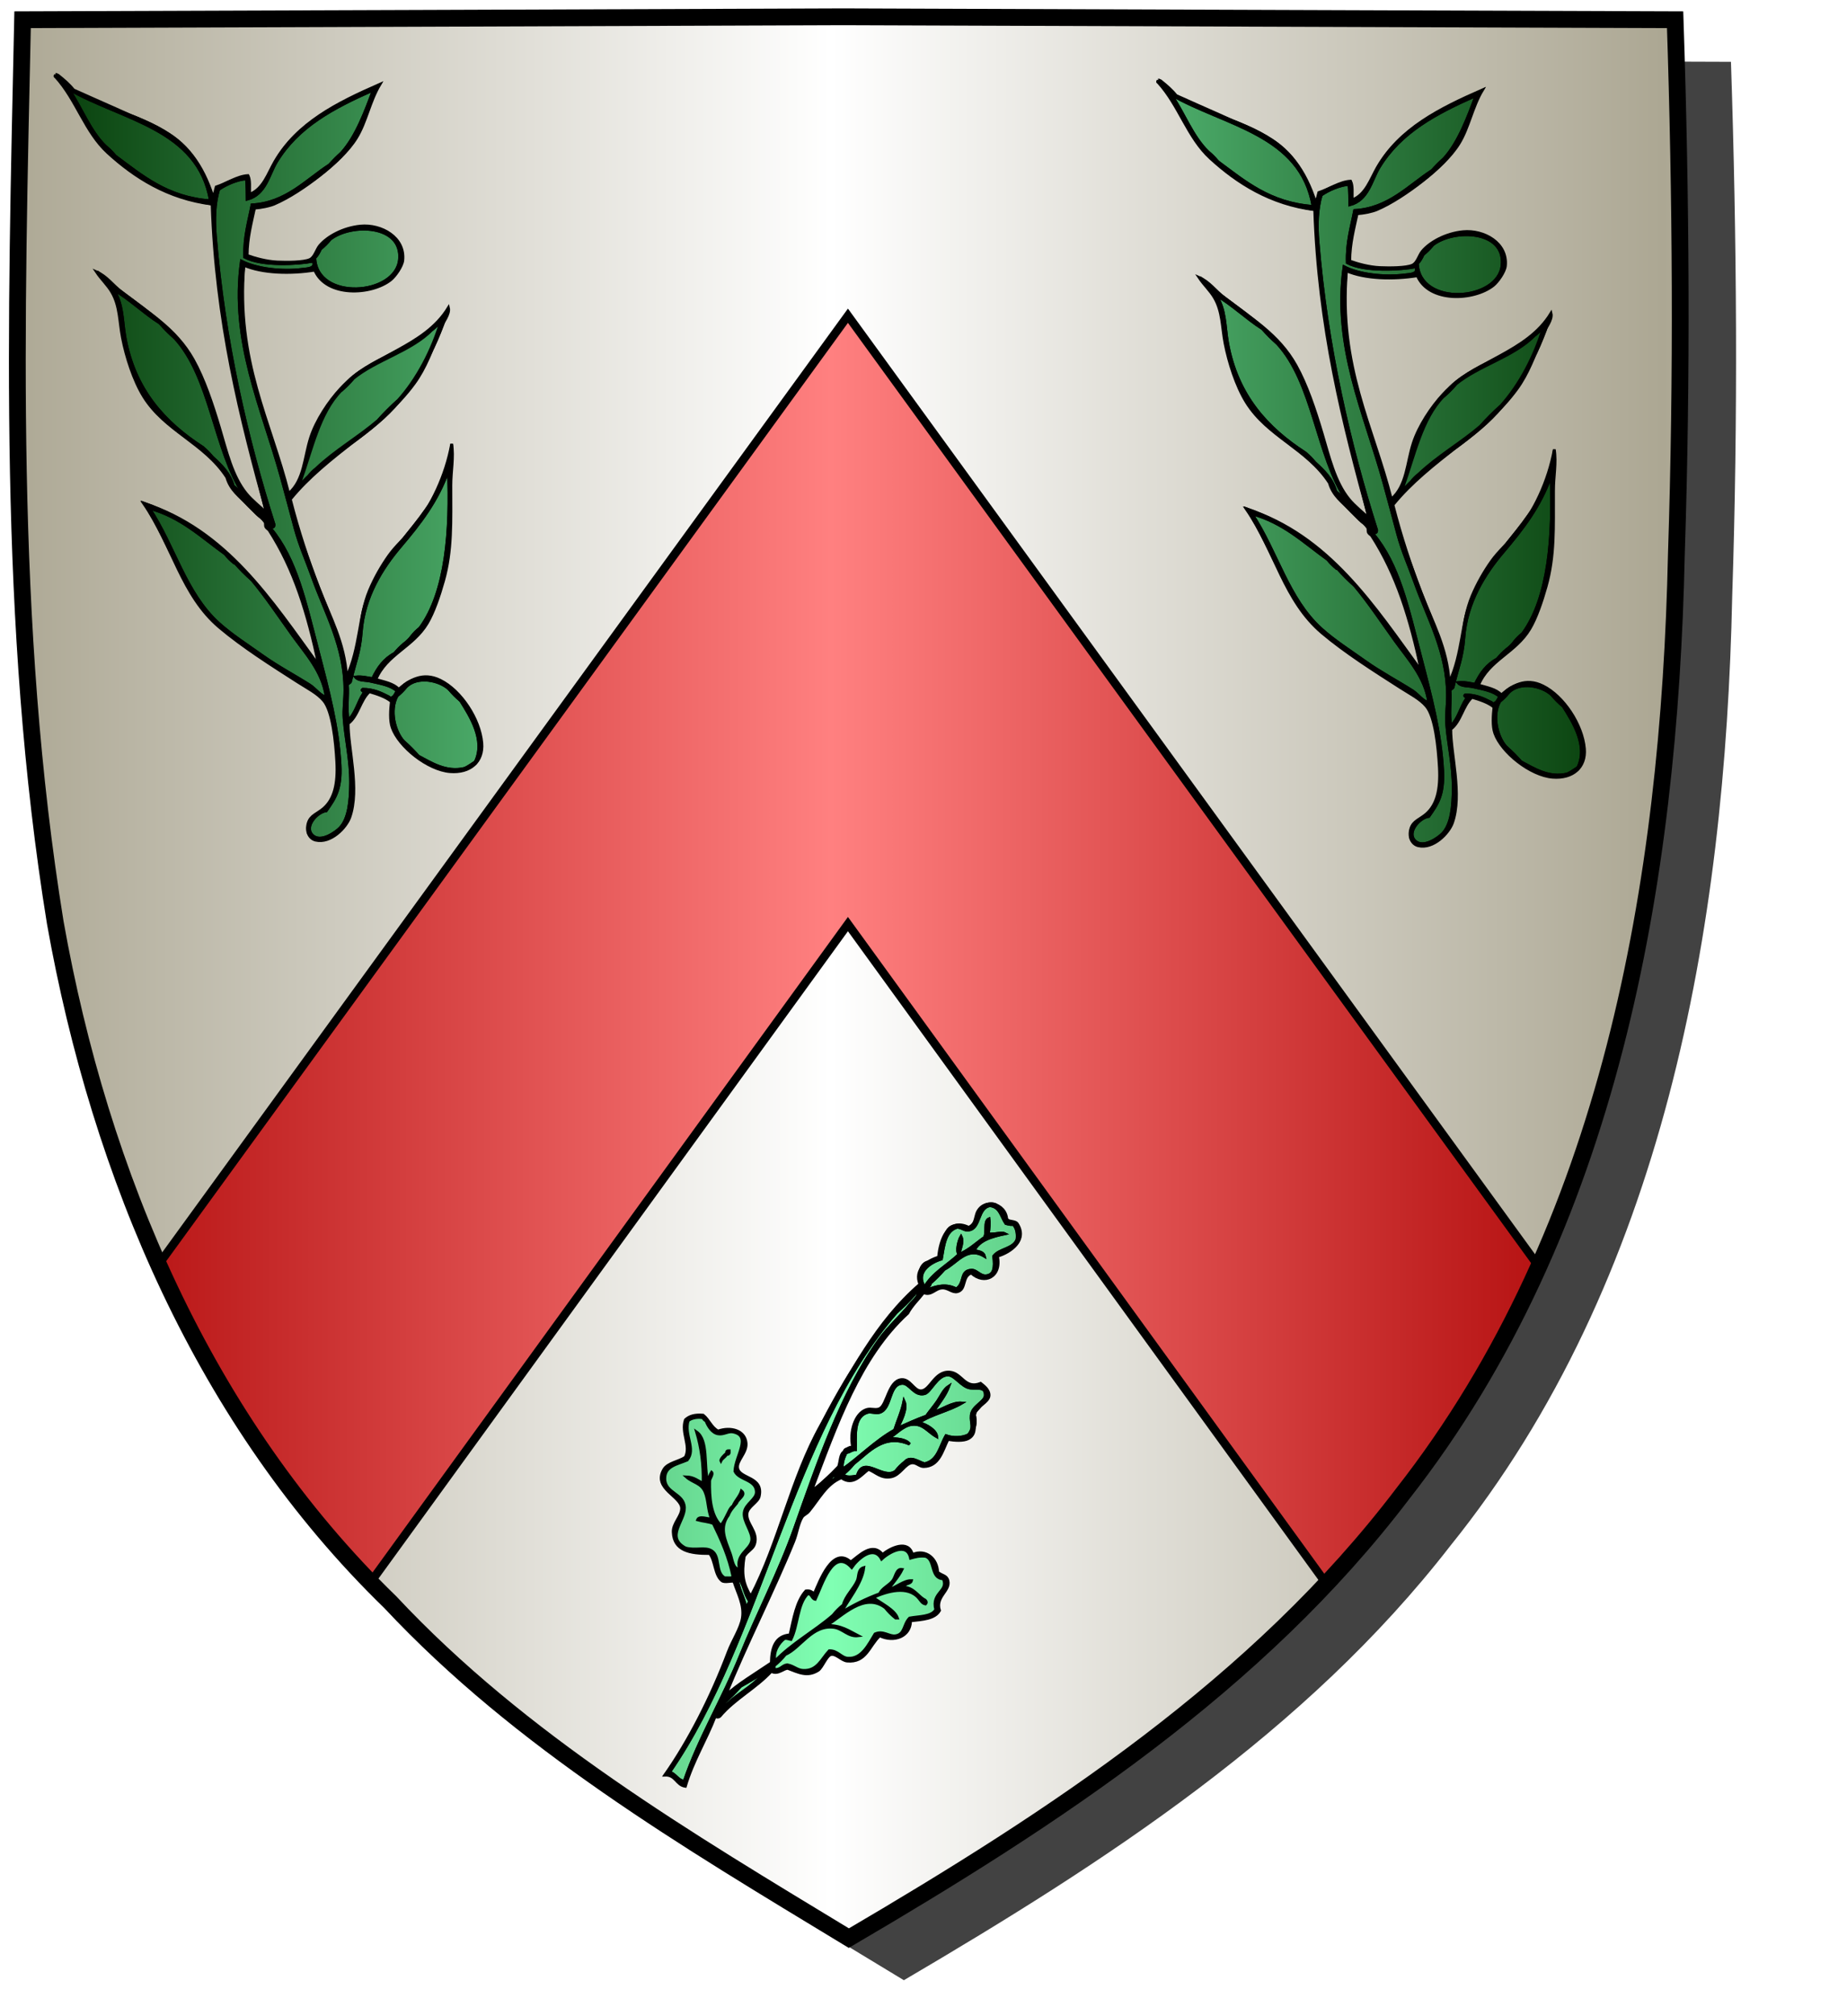
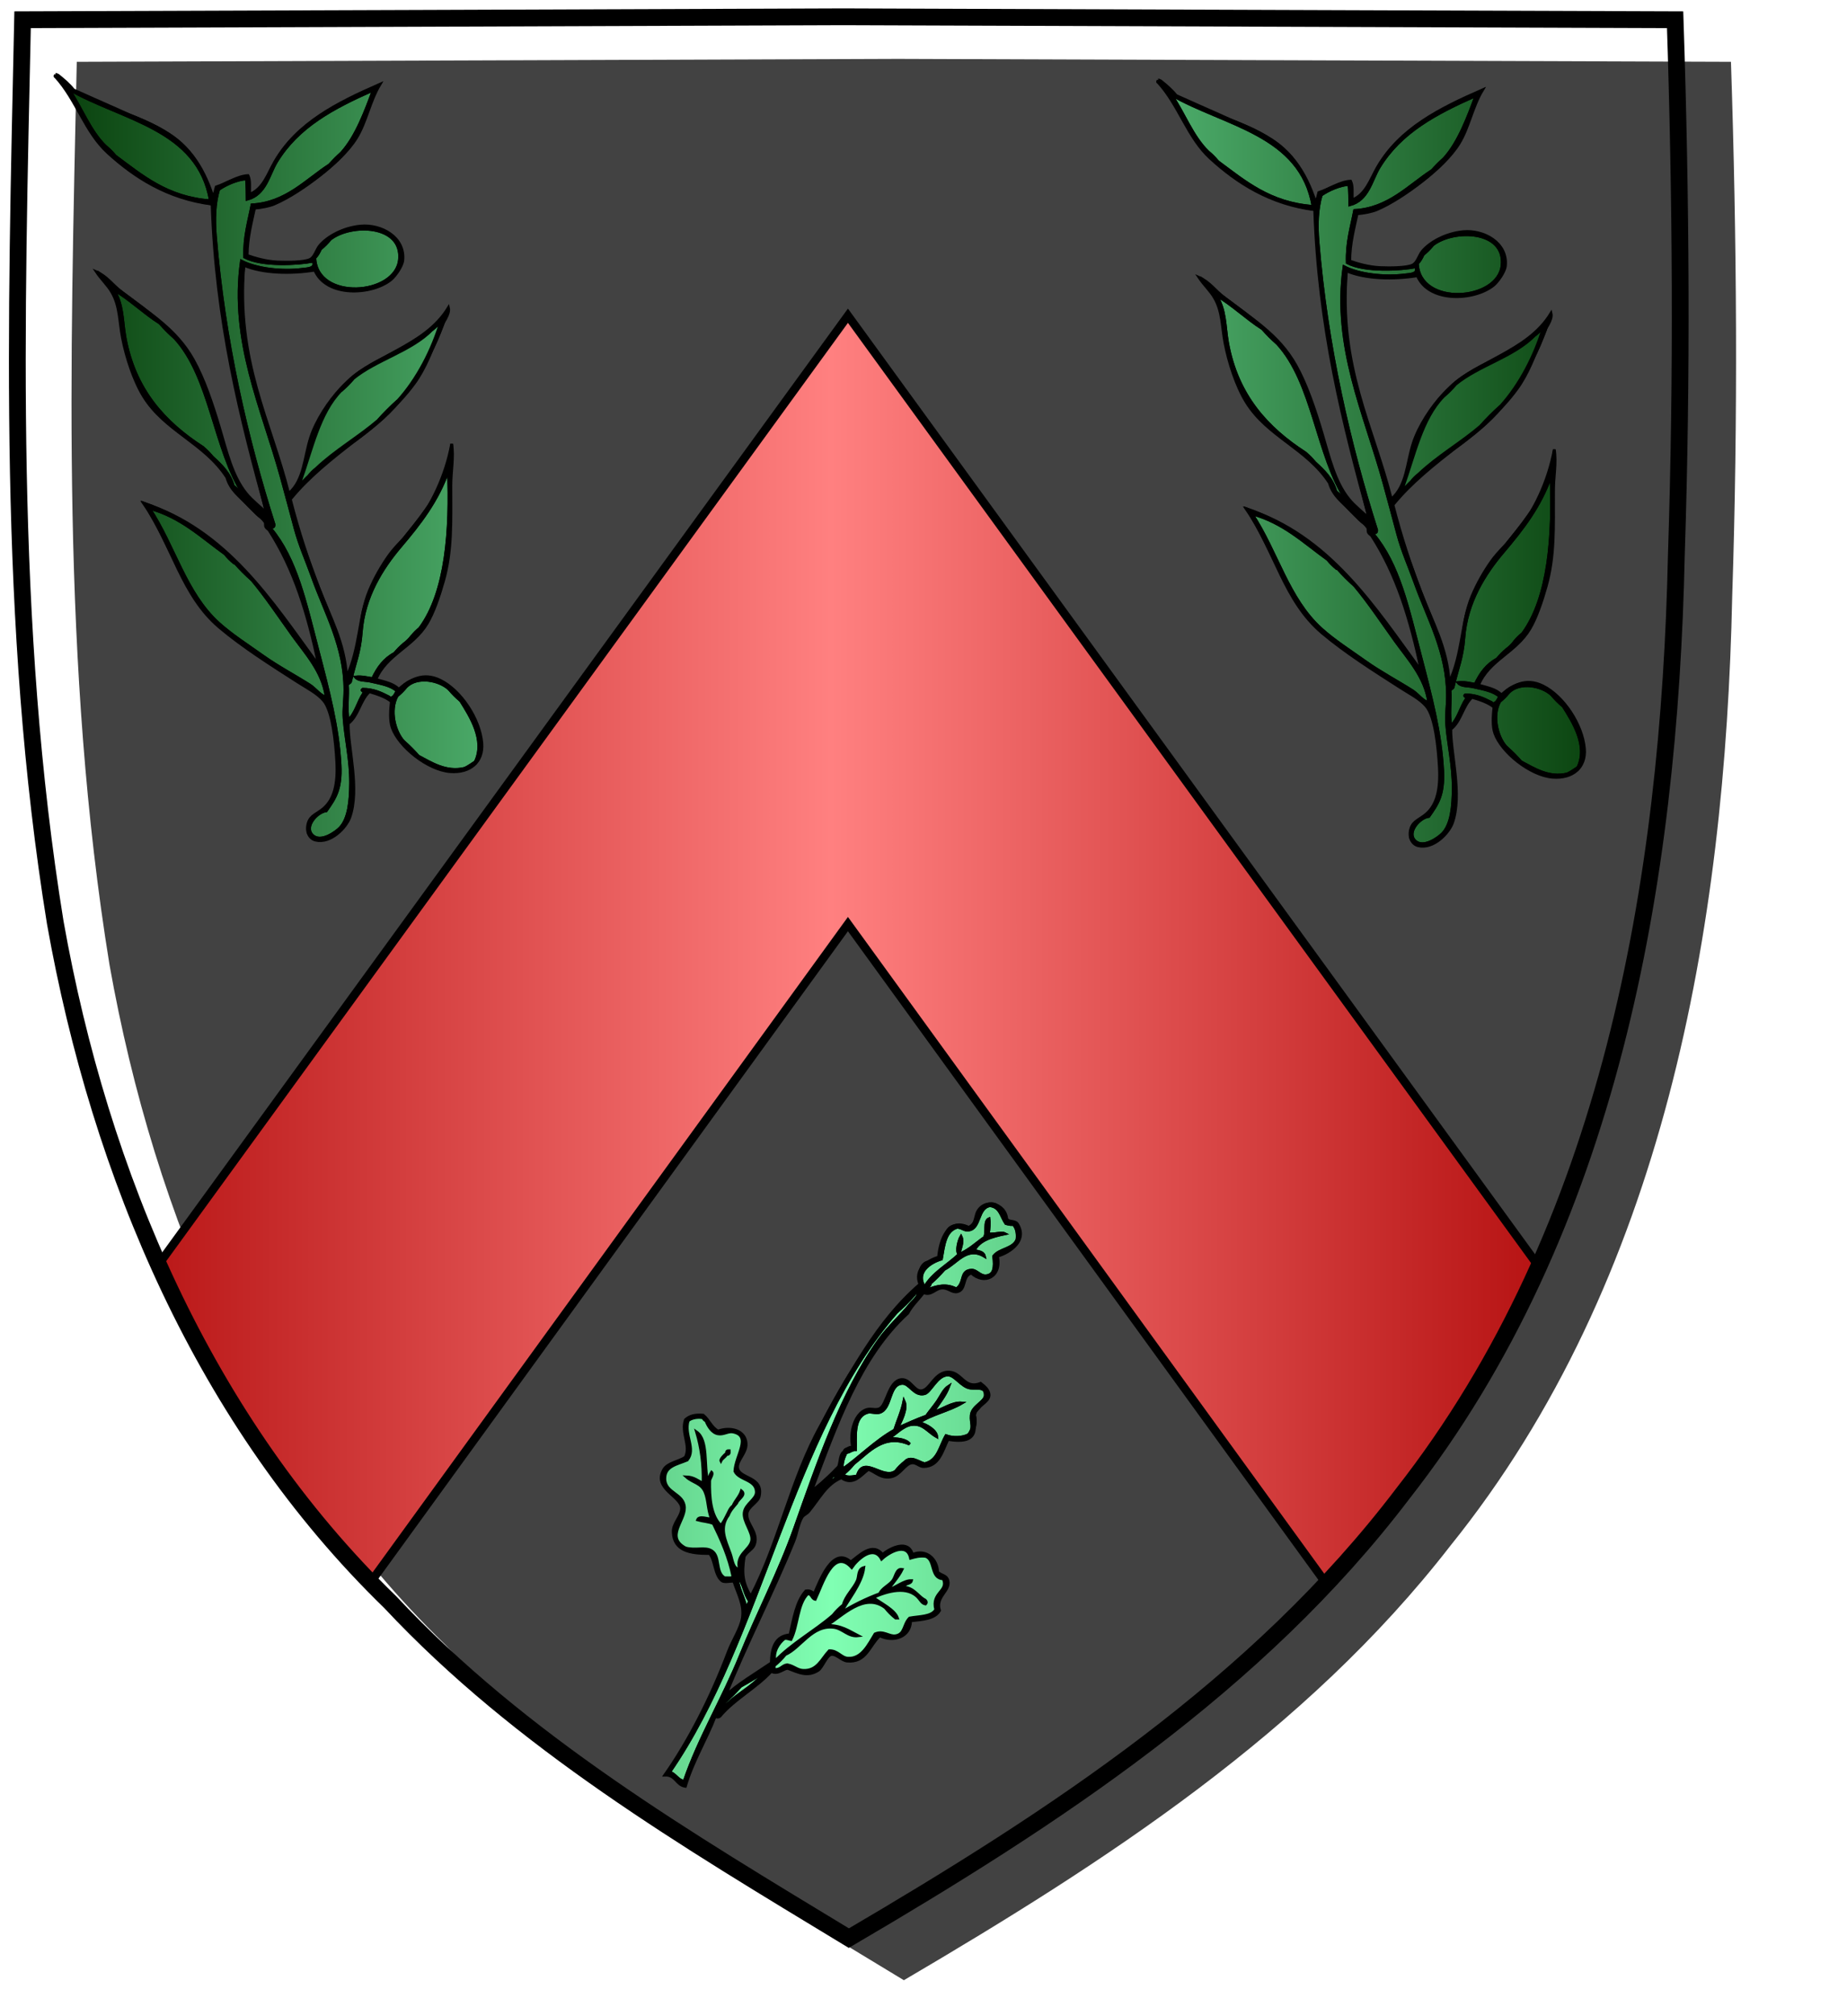
<svg xmlns="http://www.w3.org/2000/svg" xmlns:ns1="http://www.inkscape.org/namespaces/inkscape" xmlns:ns2="http://sodipodi.sourceforge.net/DTD/sodipodi-0.dtd" height="720" id="svg2" ns1:export-filename="ecu_francais_ancien.svg" ns1:export-xdpi="144" ns1:export-ydpi="144" ns1:output_extension="org.inkscape.output.svg.inkscape" ns1:version="1.0.2-2 (e86c870879, 2021-01-15)" ns2:docname="ecu_francais_ancien.svg" ns2:version="0.32" version="1.0" width="660">
  <ns2:namedview bordercolor="#666666" borderopacity="1.0" gridtolerance="10.0" guidetolerance="10.0" height="680px" id="base" ns1:current-layer="layer1" ns1:cx="396.46229" ns1:cy="478.04383" ns1:document-rotation="0" ns1:pageopacity="0.0" ns1:pageshadow="2" ns1:window-height="1009" ns1:window-maximized="1" ns1:window-width="1920" ns1:window-x="-8" ns1:window-y="-8" ns1:zoom="0.44547727" objecttolerance="10.0" pagecolor="#ffffff" showgrid="false" />
  <g id="layer5" style="display:inline">
    <path d="M 301.239,6.004 C 203.544,6.380 105.788,6.695 8.069,7.048 C 5.761,114.502 2.462,222.997 19.746,329.451 C 35.733,419.429 73.064,507.742 139.474,572.164 C 186.117,622.007 245.447,657.038 303.324,692.122 C 375.128,649.934 446.745,603.655 498.391,537.006 C 574.740,442.231 596.523,316.491 599.027,197.913 C 601.125,134.313 600.692,70.642 598.580,7.048 C 499.470,6.700 400.325,6.351 301.239,6.004 z" id="path856" style="display:inline;overflow:visible;visibility:visible;opacity:1;fill:#424242;fill-opacity:1;fill-rule:evenodd;stroke:none;stroke-width:1.5;stroke-linecap:round;stroke-linejoin:round;stroke-miterlimit:4;stroke-dasharray:none;stroke-dashoffset:0;stroke-opacity:1;marker:none;marker-start:none;marker-mid:none;marker-end:none;filter:url(#filter3467)" transform="matrix(1.001,0,0,1,19.356,15.028)" />
  </g>
  <g id="layer3" ns1:groupmode="layer" ns1:label="Fond écu" style="display:inline">
-     <path d="M 301.239,6.004 C 203.544,6.380 105.788,6.695 8.069,7.048 C 5.761,114.502 2.462,222.997 19.746,329.451 C 35.733,419.429 73.064,507.742 139.474,572.164 C 186.117,622.007 245.447,657.038 303.324,692.122 C 375.128,649.934 446.745,603.655 498.391,537.006 C 574.740,442.231 596.523,316.491 599.027,197.913 C 601.125,134.313 600.692,70.642 598.580,7.048 C 499.470,6.700 400.325,6.351 301.239,6.004 z" id="path856" style="fill:url(#linearGradientargent);stroke:black;stroke-width:3.000" />
-   </g>
+     </g>
  <g clip-path="url(#clip1)" id="layer4" ns1:groupmode="layer" ns1:label="Meubles" ns2:insensitive="true" style="fill:#ffffff">
    <g desc="partition" id="chevron" label="partition">
      <path d="M 303.000,112.750 L 602.000,524.000 L 602.000,742.000 L 303.000,330.000 L 303.000,330.000 L 4.000,742.000 L 4.000,524.000 L 303.000,112.750 z" id="" style="fill:url(#linearGradientgueules);stroke:black;stroke-width:3.000" />
    </g>
    <g desc="olivier" id="branche d'olivier" label="végétaux">
      <g id="">
        <path d="M 37.644,52.208 C 31.992,46.697 29.094,38.433 24.540,31.824 C 43.699,42.852 70.874,45.866 75.209,71.718 C 59.656,70.576 50.751,62.785 41.139,55.702 C 40.096,54.415 38.931,53.251 37.644,52.208 z" id="" style="fill:url(#linearGradientsinople);stroke:black;stroke-width:1.000" />
        <path d="M 118.015,85.404 C 125.552,79.557 143.958,80.105 142.767,92.684 C 141.535,105.706 113.149,107.734 112.483,92.102 C 113.358,91.231 113.984,90.109 114.521,88.899 C 115.807,87.856 116.972,86.691 118.015,85.404 z" id="" style="fill:url(#linearGradientsinople);stroke:black;stroke-width:1.000" />
        <path d="M 72.297,159.660 C 58.884,150.965 48.026,139.313 44.633,120.348 C 43.614,114.652 43.959,108.408 40.556,103.459 C 45.947,106.416 51.438,111.796 57.155,115.398 C 58.780,117.266 60.528,119.014 62.396,120.639 C 75.400,134.620 76.440,160.565 87.148,176.841 C 86.008,176.810 84.746,174.394 83.363,173.638 C 82.069,168.913 78.931,166.033 75.791,163.154 C 74.748,161.868 73.584,160.703 72.297,159.660 z" id="" style="fill:url(#linearGradientsinople);stroke:black;stroke-width:1.000" />
        <path d="M 138.690,248.767 C 136.115,247.460 133.506,246.185 129.663,246.146 C 128.599,246.740 131.039,246.883 129.954,247.602 C 127.919,250.614 127.086,254.829 124.422,257.212 C 123.678,253.438 124.427,248.154 124.130,244.690 C 124.213,243.900 125.196,244.008 125.295,243.234 C 126.842,236.477 128.543,233.026 129.081,225.762 C 130.017,213.118 136.532,202.882 143.058,195.186 C 150.006,186.994 156.407,178.822 160.239,167.814 C 161.131,189.287 159.538,211.500 150.047,224.306 C 148.955,225.155 147.984,226.126 147.135,227.218 C 146.384,228.214 145.510,229.087 144.514,229.839 C 143.228,230.882 142.063,232.047 141.020,233.333 C 137.321,235.265 134.943,238.516 133.158,242.361 C 131.204,242.082 129.511,241.543 127.042,241.778 C 128.145,243.130 130.588,242.854 132.284,243.234 C 136.350,244.146 139.704,244.731 141.894,246.728 C 141.250,247.832 140.908,249.237 139.273,249.349 C 139.144,249.090 139.017,248.829 138.690,248.767 z" id="" style="fill:url(#linearGradientsinople);stroke:black;stroke-width:1.000" />
        <path d="M 90.351,180.626 C 90.413,180.274 90.675,180.447 90.934,180.626 C 91.031,180.626 91.128,180.626 91.225,180.626 C 92.657,182.301 94.209,183.854 95.884,185.286 C 95.765,185.987 96.416,185.919 96.175,186.742 C 95.351,186.013 94.817,184.994 93.846,184.412 C 92.803,183.125 91.638,181.961 90.351,180.918 C 90.351,180.821 90.351,180.723 90.351,180.626 z" id="" style="fill:url(#linearGradientsinople);stroke:black;stroke-width:1.000" />
        <path d="M 90.060,207.125 C 95.135,213.186 99.852,220.291 104.620,226.927 C 109.240,233.357 115.287,239.778 116.559,248.767 C 114.861,248.958 112.708,245.946 110.735,244.690 C 105.385,241.283 99.316,238.100 93.846,234.207 C 88.513,230.412 82.730,226.728 78.121,222.559 C 66.220,211.795 62.397,195.178 53.369,181.500 C 64.730,184.602 72.024,191.770 80.451,197.807 C 81.396,198.997 82.464,200.064 83.654,201.010 C 83.751,201.010 83.848,201.010 83.945,201.010 C 85.862,203.170 87.900,205.208 90.060,207.125 z" id="" style="fill:url(#linearGradientsinople);stroke:black;stroke-width:1.000" />
        <path d="M 145.097,245.273 C 149.055,241.247 156.999,242.779 160.530,246.146 C 161.768,247.627 163.127,248.986 164.607,250.223 C 167.926,255.533 173.637,264.264 169.849,272.063 C 168.629,272.882 167.442,273.733 166.063,274.392 C 159.334,275.993 154.020,272.399 149.465,270.024 C 147.839,268.156 146.092,266.409 144.223,264.783 C 141.092,261.442 138.983,253.675 141.894,248.476 C 143.083,247.530 144.151,246.462 145.097,245.273 z" id="" style="fill:url(#linearGradientsinople);stroke:black;stroke-width:1.000" />
        <path d="M 19.881,26.582 C 20.351,26.500 20.383,26.857 20.755,26.873 C 22.747,28.473 24.693,30.118 26.288,32.115 C 36.292,36.641 46.892,41.122 56.572,45.801 C 66.569,50.634 72.417,58.899 76.083,70.262 C 76.753,69.379 76.891,67.964 77.247,66.768 C 80.992,65.550 84.810,62.893 88.604,62.691 C 89.468,64.254 89.121,67.027 89.187,69.388 C 94.102,67.524 95.765,61.940 98.214,57.740 C 106.287,43.895 120.243,36.877 135.778,30.076 C 132.040,36.339 130.890,43.559 127.334,49.296 C 124.458,53.934 119.443,58.602 114.230,62.691 C 109.251,66.595 103.219,70.642 97.923,72.883 C 96.319,73.561 93.274,74.180 90.934,74.339 C 89.807,79.715 88.369,84.781 88.313,91.228 C 91.019,92.207 95.158,93.383 99.087,93.558 C 102.507,93.710 108.497,93.705 110.735,92.684 C 112.442,91.906 113.084,89.105 114.230,87.734 C 116.984,84.438 122.646,81.344 128.790,80.745 C 136.232,80.020 144.789,84.769 143.932,92.976 C 143.712,95.083 141.217,98.663 139.564,99.964 C 132.649,105.409 116.590,106.158 112.483,96.470 C 103.939,97.852 93.756,97.613 87.148,94.723 C 84.276,128.949 96.691,150.408 103.164,176.258 C 108.788,171.420 108.703,163.289 111.026,156.166 C 112.997,150.127 117.475,143.306 121.801,138.694 C 133.214,126.524 151.570,124.113 160.239,109.865 C 160.826,112.228 158.236,115.123 157.327,117.436 C 154.359,124.992 152.100,131.345 148.009,136.947 C 136.131,153.206 116.864,162.185 103.747,178.297 C 106.711,189.860 110.090,199.962 113.938,210.037 C 117.719,219.935 123.171,229.363 123.839,241.778 C 128.749,231.265 128.198,220.005 131.993,210.911 C 133.886,206.375 136.356,202.083 138.982,198.389 C 141.587,194.724 145.044,191.857 148.009,188.198 C 154.065,180.721 159.307,170.014 161.404,158.495 C 162.180,163.297 161.113,168.238 161.113,173.346 C 161.113,186.325 161.559,196.538 158.492,207.417 C 156.948,212.892 154.970,218.700 152.668,222.559 C 147.578,231.091 138.073,233.651 134.322,242.652 C 137.333,243.524 140.632,244.107 142.476,246.146 C 146.384,242.873 151.075,239.870 157.327,242.943 C 164.721,246.577 171.452,256.803 172.178,265.365 C 172.743,272.032 168.021,276.125 160.821,275.557 C 152.886,274.931 142.547,266.665 140.146,259.832 C 139.248,257.277 139.526,253.443 139.855,250.514 C 137.784,248.800 134.895,247.903 131.993,247.020 C 128.682,250.018 128.035,255.680 124.422,258.376 C 124.347,267.068 128.578,281.798 125.004,291.864 C 123.709,295.510 118.202,301.318 112.774,300.018 C 110.677,299.516 109.214,297.099 110.153,293.903 C 110.961,291.153 113.453,290.621 115.686,288.661 C 119.450,285.355 120.781,279.933 120.345,272.063 C 119.936,264.673 118.825,253.984 115.686,250.223 C 113.470,247.569 109.839,245.752 106.367,243.525 C 97.176,237.631 86.713,231.035 78.412,224.015 C 64.846,212.541 61.783,194.934 51.331,179.753 C 80.918,189.187 97.076,214.572 113.938,237.701 C 109.881,218.729 105.140,203.294 96.175,189.362 C 95.923,188.971 95.291,188.728 95.011,188.198 C 94.753,187.711 94.953,186.791 94.719,186.450 C 93.408,184.542 90.413,182.244 88.604,180.335 C 85.651,177.219 82.373,175.105 81.033,170.434 C 73.042,158.130 58.960,153.912 51.331,141.606 C 47.786,135.888 45.075,127.436 43.760,120.639 C 42.628,114.788 42.889,109.317 39.974,104.332 C 38.420,101.674 36.300,99.833 34.441,97.052 C 38.125,98.640 40.390,101.928 43.468,104.332 C 52.894,111.693 62.766,117.185 69.094,128.502 C 72.936,135.374 75.944,144.391 78.412,152.671 C 80.942,161.159 82.980,170.077 88.022,176.258 C 90.062,178.760 92.931,180.947 95.302,183.247 C 85.926,149.331 77.162,114.804 75.791,72.883 C 59.927,70.947 47.959,63.180 38.518,54.537 C 30.356,47.065 27.438,35.751 19.881,27.456 C 19.363,27.242 19.839,26.926 19.881,26.582 M 169.849,272.063 C 169.878,272.390 169.426,272.516 169.849,272.645 C 171.435,270.659 172.202,268.293 171.887,265.074 C 170.475,250.645 153.568,234.037 142.476,246.437 C 140.677,244.159 136.744,244.015 134.031,242.652 C 137.810,233.569 147.326,231.025 152.377,222.559 C 155.059,218.063 156.914,211.791 158.492,205.669 C 162.165,191.415 160.337,175.325 161.404,158.786 C 159.357,180.229 142.537,191.045 134.905,205.669 C 133.091,209.146 131.375,212.618 130.246,216.444 C 129.082,220.387 128.909,224.495 128.207,229.839 C 127.845,232.600 126.645,235.084 125.878,237.410 C 125.402,238.853 125.309,240.831 123.839,242.069 C 121.958,227.430 116.459,217.171 112.191,205.378 C 109.051,196.700 105.677,188.179 103.455,178.297 C 112.118,166.181 125.985,159.209 136.943,149.177 C 148.016,139.040 155.114,125.592 160.239,110.156 C 153.248,122.880 136.977,125.898 126.460,134.326 C 123.227,136.916 120.536,140.267 118.015,144.227 C 115.572,148.063 112.774,151.483 111.318,155.874 C 108.892,163.190 108.992,172.775 102.873,176.550 C 96.667,150.526 83.475,128.394 87.148,94.431 C 93.756,97.322 103.939,97.560 112.483,96.179 C 116.546,105.721 132.583,105.259 139.564,99.673 C 141.059,98.477 143.434,94.959 143.641,92.976 C 144.496,84.785 136.051,80.194 128.498,81.036 C 122.581,81.696 117.074,84.679 114.521,87.734 C 113.325,89.165 112.591,92.176 110.735,92.976 C 108.439,93.965 102.655,94.008 99.087,93.849 C 95.106,93.671 90.901,92.425 88.022,91.519 C 88.165,84.868 89.323,79.231 90.934,74.048 C 97.650,73.452 101.594,70.796 106.367,67.932 C 114.226,63.217 122.641,56.396 127.042,49.296 C 130.567,43.611 131.594,36.433 135.487,30.368 C 120.292,37.579 106.070,43.920 98.214,58.032 C 95.939,62.117 94.308,68.048 88.895,69.680 C 88.893,67.352 89.003,64.913 88.604,62.982 C 84.164,64.084 77.359,65.319 76.083,70.553 C 72.903,62.818 70.283,56.429 64.726,51.334 C 54.725,42.166 38.585,39.462 26.288,32.406 C 24.413,30.301 22.563,28.171 19.881,26.873 C 27.382,35.280 30.429,46.680 38.518,54.246 C 47.928,63.048 60.466,70.587 76.083,72.883 C 77.183,114.879 86.849,149.864 95.302,183.538 C 92.798,181.119 89.856,178.865 87.731,176.258 C 82.845,170.268 80.574,161.208 78.121,152.962 C 75.600,144.489 72.565,136.044 68.803,129.084 C 60.692,114.082 46.811,108.308 34.732,97.052 C 36.411,99.600 38.619,101.518 40.265,104.332 C 43.432,109.748 43.287,117.330 44.924,123.843 C 46.492,130.079 48.629,136.777 51.622,141.606 C 59.216,153.855 73.693,158.362 81.324,170.434 C 83.439,175.739 88.105,179.781 91.807,183.538 C 92.772,184.517 94.313,185.424 95.011,186.450 C 95.246,186.796 95.043,187.707 95.302,188.198 C 95.582,188.728 96.215,188.971 96.467,189.362 C 105.292,203.078 110.725,219.372 113.938,237.993 C 96.935,214.811 81.324,190.236 51.622,179.753 C 56.833,188.098 59.600,194.984 63.852,202.758 C 67.826,210.022 71.512,217.888 78.412,223.724 C 87.004,230.991 97.106,237.177 106.659,243.234 C 109.964,245.330 113.921,247.515 115.977,249.932 C 119.204,253.726 120.237,264.847 120.636,272.063 C 121.092,280.301 119.599,285.534 115.686,288.952 C 112.616,291.633 109.323,291.811 110.153,297.397 C 112.730,302.500 120.313,297.933 122.383,295.650 C 128.957,288.402 124.520,267.931 124.130,258.376 C 127.860,255.602 128.420,249.659 131.993,246.728 C 134.288,247.442 136.660,248.080 138.399,249.349 C 138.944,249.365 139.016,249.125 138.690,248.767 C 139.017,248.829 139.144,249.090 139.273,249.349 C 140.726,250.235 139.494,254.492 139.855,257.212 C 140.642,263.134 146.204,267.789 149.173,269.733 C 147.402,268.205 145.752,266.555 144.223,264.783 C 146.092,266.409 147.839,268.156 149.465,270.024 C 152.112,272.887 159.916,276.862 166.063,274.392 C 167.442,273.733 168.629,272.882 169.849,272.063 z" id="" style="fill:#000000;stroke:black;stroke-width:1.000" />
        <path d="M 91.225,180.626 C 92.900,182.058 94.453,183.611 95.884,185.286 C 94.209,183.854 92.657,182.301 91.225,180.626 z" id="" style="fill:#000000;stroke:black;stroke-width:1.000" />
        <path d="M 90.351,180.626 C 89.767,180.142 88.998,179.844 88.895,178.879 C 89.966,179.070 90.346,179.953 90.934,180.626 C 90.675,180.447 90.413,180.274 90.351,180.626 z" id="" style="fill:#000000;stroke:black;stroke-width:1.000" />
        <path d="M 90.351,180.918 C 91.638,181.961 92.803,183.125 93.846,184.412 C 92.559,183.369 91.394,182.204 90.351,180.918 z" id="" style="fill:#000000;stroke:black;stroke-width:1.000" />
        <path d="M 110.153,170.143 C 111.002,169.051 111.972,168.080 113.065,167.231 C 112.216,168.324 111.245,169.295 110.153,170.143 z" id="" style="fill:#000000;stroke:black;stroke-width:1.000" />
        <path d="M 160.530,246.146 C 162.011,247.383 163.370,248.742 164.607,250.223 C 163.127,248.986 161.768,247.627 160.530,246.146 z" id="" style="fill:#000000;stroke:black;stroke-width:1.000" />
        <path d="M 141.894,248.476 C 142.839,247.286 143.907,246.218 145.097,245.273 C 144.151,246.462 143.083,247.530 141.894,248.476 z" id="" style="fill:#000000;stroke:black;stroke-width:1.000" />
        <path d="M 141.020,233.333 C 142.063,232.047 143.228,230.882 144.514,229.839 C 143.471,231.125 142.307,232.290 141.020,233.333 z" id="" style="fill:#000000;stroke:black;stroke-width:1.000" />
-         <path d="M 147.135,227.218 C 147.984,226.126 148.955,225.155 150.047,224.306 C 149.199,225.399 148.228,226.369 147.135,227.218 z" id="" style="fill:#000000;stroke:black;stroke-width:1.000" />
        <path d="M 117.724,58.905 C 119.058,57.328 120.514,55.872 122.092,54.537 C 120.758,56.115 119.302,57.571 117.724,58.905 z" id="" style="fill:#000000;stroke:black;stroke-width:1.000" />
        <path d="M 37.644,52.208 C 38.931,53.251 40.096,54.415 41.139,55.702 C 39.852,54.659 38.687,53.494 37.644,52.208 z" id="" style="fill:#000000;stroke:black;stroke-width:1.000" />
        <path d="M 117.724,58.905 C 109.360,64.329 102.205,72.500 90.060,73.174 C 88.926,79.126 87.204,84.489 87.439,91.811 C 93.614,95.093 106.655,94.314 111.900,93.267 C 113.079,95.985 109.891,95.954 108.114,96.179 C 100.546,97.136 91.488,96.014 86.275,93.267 C 82.271,121.888 93.716,145.639 100.543,170.434 C 102.219,176.520 103.874,182.696 105.494,188.780 C 107.100,194.815 109.608,200.354 111.609,205.961 C 116.240,218.937 123.257,230.831 123.257,246.437 C 123.257,249.957 122.712,253.284 122.966,256.629 C 123.536,264.147 125.345,271.405 125.295,279.634 C 125.257,285.888 124.686,292.312 121.510,295.650 C 120.180,297.047 114.612,301.249 111.609,298.271 C 108.508,295.195 113.286,289.908 116.559,289.535 C 119.719,285.032 121.942,281.881 121.510,273.228 C 120.838,259.798 117.323,246.552 113.647,232.460 C 109.020,214.723 105.848,199.696 96.758,188.780 C 96.678,187.795 98.003,188.816 97.923,187.324 C 88.229,156.952 79.963,121.397 76.956,84.240 C 76.478,78.334 76.620,72.640 78.121,67.641 C 80.699,65.837 84.803,64.054 88.022,63.856 C 88.390,66.018 88.263,69.542 88.313,71.136 C 94.939,69.404 95.955,62.402 98.796,57.740 C 106.446,45.189 118.997,38.482 133.449,32.115 C 130.712,39.473 127.351,48.730 122.092,54.537 C 120.514,55.872 119.058,57.328 117.724,58.905 z" id="" style="fill:url(#linearGradientsinople);stroke:black;stroke-width:1.000" />
        <path d="M 114.521,88.899 C 115.564,87.612 116.729,86.447 118.015,85.404 C 116.972,86.691 115.807,87.856 114.521,88.899 z" id="" style="fill:#000000;stroke:black;stroke-width:1.000" />
        <path d="M 72.297,159.660 C 73.584,160.703 74.748,161.868 75.791,163.154 C 74.505,162.111 73.340,160.947 72.297,159.660 z" id="" style="fill:#000000;stroke:black;stroke-width:1.000" />
        <path d="M 83.363,173.638 C 84.746,174.394 86.008,176.810 87.148,176.841 C 87.732,177.325 88.502,177.623 88.604,178.588 C 86.448,177.347 85.034,175.363 83.363,173.638 z" id="" style="fill:#000000;stroke:black;stroke-width:1.000" />
        <path d="M 57.155,115.398 C 59.023,117.024 60.770,118.771 62.396,120.639 C 60.528,119.014 58.780,117.266 57.155,115.398 z" id="" style="fill:#000000;stroke:black;stroke-width:1.000" />
        <path d="M 138.690,248.767 C 139.016,249.125 138.944,249.365 138.399,249.349 C 136.660,248.080 134.288,247.442 131.993,246.728 C 128.420,249.659 127.860,255.602 124.130,258.376 C 124.520,267.932 128.957,288.402 122.383,295.650 C 120.313,297.933 112.730,302.500 110.153,297.397 C 109.323,291.811 112.616,291.633 115.686,288.952 C 119.599,285.534 121.092,280.301 120.636,272.063 C 120.237,264.847 119.204,253.726 115.977,249.932 C 113.921,247.515 109.964,245.330 106.659,243.234 C 97.106,237.177 87.004,230.991 78.412,223.724 C 71.512,217.888 67.826,210.022 63.852,202.758 C 59.600,194.984 56.833,188.098 51.622,179.753 C 81.324,190.236 96.935,214.811 113.938,237.993 C 110.725,219.372 105.292,203.078 96.467,189.362 C 96.215,188.971 95.582,188.728 95.302,188.198 C 95.043,187.707 95.246,186.796 95.011,186.450 C 94.313,185.424 92.772,184.517 91.807,183.538 C 88.105,179.781 83.439,175.739 81.324,170.434 C 73.693,158.362 59.216,153.855 51.622,141.606 C 48.629,136.777 46.492,130.079 44.924,123.843 C 43.287,117.330 43.432,109.748 40.265,104.332 C 38.619,101.518 36.411,99.600 34.732,97.052 C 46.811,108.308 60.692,114.082 68.803,129.084 C 72.565,136.044 75.600,144.489 78.121,152.962 C 80.574,161.208 82.845,170.268 87.731,176.258 C 89.856,178.865 92.798,181.119 95.302,183.538 C 86.849,149.864 77.183,114.879 76.083,72.883 C 60.466,70.587 47.928,63.048 38.518,54.246 C 30.429,46.680 27.382,35.280 19.881,26.873 C 22.563,28.171 24.413,30.301 26.288,32.406 C 38.585,39.462 54.725,42.166 64.726,51.334 C 70.283,56.429 72.903,62.818 76.083,70.553 C 77.359,65.319 84.164,64.084 88.604,62.982 C 89.003,64.913 88.893,67.352 88.895,69.680 C 94.308,68.048 95.939,62.117 98.214,58.032 C 106.070,43.920 120.292,37.579 135.487,30.368 C 131.594,36.433 130.567,43.611 127.042,49.296 C 122.641,56.396 114.226,63.217 106.367,67.932 C 101.594,70.796 97.650,73.452 90.934,74.048 C 89.323,79.231 88.165,84.868 88.022,91.519 C 90.901,92.425 95.106,93.671 99.087,93.849 C 102.655,94.008 108.439,93.965 110.735,92.976 C 112.591,92.176 113.325,89.165 114.521,87.734 C 117.074,84.679 122.581,81.696 128.498,81.036 C 136.051,80.194 144.496,84.785 143.641,92.976 C 143.434,94.959 141.059,98.477 139.564,99.673 C 132.583,105.259 116.546,105.721 112.483,96.179 C 103.939,97.560 93.756,97.322 87.148,94.431 C 83.475,128.394 96.667,150.526 102.873,176.550 C 108.992,172.775 108.892,163.190 111.318,155.874 C 112.774,151.483 115.572,148.063 118.015,144.227 C 120.536,140.267 123.227,136.916 126.460,134.326 C 136.977,125.898 153.248,122.880 160.239,110.156 C 155.114,125.592 148.016,139.040 136.943,149.177 C 125.985,159.209 112.118,166.181 103.455,178.297 C 105.677,188.179 109.051,196.700 112.191,205.378 C 116.459,217.171 121.958,227.430 123.839,242.069 C 125.309,240.831 125.402,238.853 125.878,237.410 C 126.645,235.084 127.845,232.600 128.207,229.839 C 128.909,224.495 129.082,220.387 130.246,216.444 C 131.375,212.618 133.091,209.146 134.905,205.669 C 142.537,191.045 159.357,180.229 161.404,158.786 C 160.337,175.325 162.165,191.415 158.492,205.669 C 156.914,211.791 155.059,218.063 152.377,222.559 C 147.326,231.025 137.810,233.569 134.031,242.652 C 136.744,244.015 140.677,244.159 142.476,246.437 C 153.568,234.037 170.475,250.645 171.887,265.074 C 172.202,268.293 171.435,270.659 169.849,272.645 C 169.426,272.516 169.878,272.390 169.849,272.063 C 173.637,264.264 167.926,255.533 164.607,250.223 C 163.370,248.742 162.011,247.383 160.530,246.146 C 156.999,242.779 149.055,241.247 145.097,245.273 C 143.907,246.218 142.839,247.286 141.894,248.476 C 138.983,253.675 141.092,261.442 144.223,264.783 C 145.752,266.555 147.402,268.205 149.173,269.733 C 146.204,267.789 140.642,263.134 139.855,257.212 C 139.494,254.492 140.726,250.235 139.273,249.349 C 140.908,249.237 141.250,247.832 141.894,246.728 C 139.704,244.731 136.350,244.146 132.284,243.234 C 130.588,242.854 128.145,243.130 127.042,241.778 C 129.511,241.543 131.204,242.082 133.158,242.361 C 134.943,238.516 137.321,235.265 141.020,233.333 C 142.307,232.290 143.471,231.125 144.514,229.839 C 145.510,229.087 146.384,228.214 147.135,227.218 C 148.228,226.369 149.199,225.399 150.047,224.306 C 159.538,211.500 161.131,189.287 160.239,167.814 C 156.407,178.822 150.006,186.994 143.058,195.186 C 136.532,202.882 130.017,213.118 129.081,225.762 C 128.543,233.026 126.842,236.477 125.295,243.234 C 125.196,244.008 124.213,243.900 124.130,244.690 C 124.427,248.154 123.678,253.438 124.422,257.212 C 127.086,254.829 127.919,250.614 129.954,247.602 C 131.039,246.883 128.599,246.740 129.663,246.146 C 133.506,246.185 136.115,247.460 138.690,248.767 M 135.196,150.050 C 137.647,147.842 139.977,145.513 142.185,143.062 C 149.069,135.483 154.557,124.956 157.618,114.524 C 156.429,115.470 155.361,116.538 154.415,117.727 C 146.876,125.427 134.559,128.350 126.169,135.199 C 124.591,136.534 123.135,137.990 121.801,139.567 C 114.022,147.514 111.416,160.632 107.241,172.182 C 107.639,173.149 109.368,170.700 110.153,170.143 C 111.245,169.295 112.216,168.324 113.065,167.231 C 119.781,160.843 128.146,156.105 135.196,150.050 M 122.092,54.537 C 127.351,48.730 130.712,39.473 133.449,32.115 C 118.997,38.482 106.446,45.189 98.796,57.740 C 95.955,62.402 94.939,69.404 88.313,71.136 C 88.263,69.542 88.390,66.018 88.022,63.856 C 84.803,64.054 80.699,65.837 78.121,67.641 C 76.620,72.640 76.478,78.334 76.956,84.240 C 79.963,121.397 88.229,156.952 97.923,187.324 C 98.003,188.816 96.678,187.795 96.758,188.780 C 105.848,199.696 109.020,214.723 113.647,232.460 C 117.323,246.552 120.838,259.798 121.510,273.228 C 121.942,281.881 119.719,285.032 116.559,289.535 C 113.286,289.908 108.508,295.195 111.609,298.271 C 114.612,301.249 120.180,297.047 121.510,295.650 C 124.686,292.312 125.257,285.888 125.295,279.634 C 125.345,271.405 123.536,264.147 122.966,256.629 C 122.712,253.284 123.257,249.957 123.257,246.437 C 123.257,230.831 116.240,218.937 111.609,205.961 C 109.608,200.354 107.100,194.815 105.494,188.780 C 103.874,182.696 102.219,176.520 100.543,170.434 C 93.716,145.639 82.271,121.888 86.275,93.267 C 91.488,96.014 100.546,97.136 108.114,96.179 C 109.891,95.954 113.079,95.985 111.900,93.267 C 106.655,94.314 93.614,95.093 87.439,91.811 C 87.204,84.489 88.926,79.126 90.060,73.174 C 102.205,72.500 109.360,64.329 117.724,58.905 C 119.302,57.571 120.758,56.115 122.092,54.537 M 93.846,184.412 C 94.817,184.994 95.351,186.013 96.175,186.742 C 96.416,185.919 95.765,185.987 95.884,185.286 C 94.453,183.611 92.900,182.058 91.225,180.626 C 91.128,180.626 91.031,180.626 90.934,180.626 C 90.346,179.953 89.966,179.070 88.895,178.879 C 88.998,179.844 89.767,180.142 90.351,180.626 C 90.351,180.723 90.351,180.821 90.351,180.918 C 91.394,182.204 92.559,183.369 93.846,184.412 M 41.139,55.702 C 50.751,62.785 59.656,70.576 75.209,71.718 C 70.874,45.866 43.699,42.852 24.540,31.824 C 29.094,38.433 31.992,46.697 37.644,52.208 C 38.687,53.494 39.852,54.659 41.139,55.702 M 57.155,115.398 C 51.438,111.796 45.947,106.416 40.556,103.459 C 43.959,108.408 43.614,114.652 44.633,120.348 C 48.026,139.313 58.884,150.965 72.297,159.660 C 73.340,160.947 74.505,162.111 75.791,163.154 C 78.931,166.033 82.069,168.913 83.363,173.638 C 85.034,175.363 86.448,177.347 88.604,178.588 C 88.502,177.623 87.732,177.325 87.148,176.841 C 76.440,160.565 75.400,134.620 62.396,120.639 C 60.770,118.771 59.023,117.024 57.155,115.398 M 80.451,197.807 C 72.024,191.770 64.730,184.602 53.369,181.500 C 62.397,195.178 66.220,211.795 78.121,222.559 C 82.730,226.728 88.513,230.412 93.846,234.207 C 99.316,238.100 105.385,241.283 110.735,244.690 C 112.708,245.946 114.861,248.958 116.559,248.767 C 115.287,239.778 109.240,233.357 104.620,226.927 C 99.852,220.291 95.135,213.186 90.060,207.125 C 88.143,204.966 86.105,202.927 83.945,201.010 C 83.848,201.010 83.751,201.010 83.654,201.010 C 82.708,199.821 81.640,198.753 80.451,197.807 M 114.521,88.899 C 113.984,90.109 113.358,91.231 112.483,92.102 C 113.149,107.734 141.535,105.706 142.767,92.684 C 143.958,80.105 125.552,79.557 118.015,85.404 C 116.729,86.447 115.564,87.612 114.521,88.899 z" id="" style="fill:#000000;stroke:black;stroke-width:1.000" />
        <path d="M 154.415,117.727 C 155.605,116.782 156.672,115.714 157.618,114.524 C 154.557,124.956 149.069,135.483 142.185,143.062 C 139.734,145.270 137.404,147.599 135.196,150.050 C 128.146,156.105 119.781,160.843 113.065,167.231 C 111.972,168.080 111.002,169.051 110.153,170.143 C 109.368,170.700 107.639,173.149 107.241,172.182 C 111.416,160.632 114.022,147.514 121.801,139.567 C 123.379,138.233 124.835,136.777 126.169,135.199 C 134.559,128.350 146.876,125.427 154.415,117.727 z" id="" style="fill:url(#linearGradientsinople);stroke:black;stroke-width:1.000" />
        <path d="M 135.196,150.050 C 137.404,147.599 139.734,145.270 142.185,143.062 C 139.977,145.513 137.647,147.842 135.196,150.050 z" id="" style="fill:#000000;stroke:black;stroke-width:1.000" />
        <path d="M 121.801,139.567 C 123.135,137.990 124.591,136.534 126.169,135.199 C 124.835,136.777 123.379,138.233 121.801,139.567 z" id="" style="fill:#000000;stroke:black;stroke-width:1.000" />
        <path d="M 154.415,117.727 C 155.361,116.538 156.429,115.470 157.618,114.524 C 156.672,115.714 155.605,116.782 154.415,117.727 z" id="" style="fill:#000000;stroke:black;stroke-width:1.000" />
        <path d="M 83.945,201.010 C 86.105,202.927 88.143,204.966 90.060,207.125 C 87.900,205.208 85.862,203.170 83.945,201.010 z" id="" style="fill:#000000;stroke:black;stroke-width:1.000" />
        <path d="M 80.451,197.807 C 81.640,198.753 82.708,199.821 83.654,201.010 C 82.464,200.064 81.396,198.997 80.451,197.807 z" id="" style="fill:#000000;stroke:black;stroke-width:1.000" />
        <path d="M 149.465,270.024 C 154.020,272.399 159.334,275.993 166.063,274.392 C 159.916,276.862 152.112,272.887 149.465,270.024 z" id="" style="fill:#000000;stroke:black;stroke-width:1.000" />
      </g>
    </g>
    <g desc="olivier" id="branche d'olivier" label="végétaux">
      <g id="">
        <path d="M 431.644,54.208 C 425.992,48.697 423.094,40.433 418.540,33.824 C 437.699,44.852 464.874,47.866 469.209,73.718 C 453.656,72.576 444.751,64.785 435.139,57.702 C 434.096,56.415 432.931,55.251 431.644,54.208 z" id="" style="fill:url(#linearGradientsinople);stroke:black;stroke-width:1.000" />
        <path d="M 512.015,87.404 C 519.552,81.557 537.958,82.105 536.767,94.684 C 535.535,107.706 507.149,109.734 506.483,94.102 C 507.358,93.231 507.984,92.109 508.521,90.899 C 509.807,89.856 510.972,88.691 512.015,87.404 z" id="" style="fill:url(#linearGradientsinople);stroke:black;stroke-width:1.000" />
        <path d="M 466.297,161.660 C 452.884,152.965 442.026,141.313 438.633,122.348 C 437.614,116.652 437.959,110.408 434.556,105.459 C 439.947,108.416 445.438,113.796 451.155,117.398 C 452.780,119.266 454.528,121.014 456.396,122.639 C 469.400,136.620 470.440,162.565 481.148,178.841 C 480.008,178.810 478.746,176.394 477.363,175.638 C 476.069,170.913 472.931,168.033 469.791,165.154 C 468.748,163.868 467.584,162.703 466.297,161.660 z" id="" style="fill:url(#linearGradientsinople);stroke:black;stroke-width:1.000" />
        <path d="M 532.690,250.767 C 530.115,249.460 527.506,248.185 523.663,248.146 C 522.599,248.740 525.039,248.883 523.954,249.602 C 521.919,252.614 521.086,256.829 518.422,259.212 C 517.678,255.438 518.427,250.154 518.130,246.690 C 518.213,245.900 519.196,246.008 519.295,245.234 C 520.842,238.477 522.543,235.026 523.081,227.762 C 524.017,215.118 530.532,204.882 537.058,197.186 C 544.006,188.994 550.407,180.822 554.239,169.814 C 555.131,191.287 553.538,213.500 544.047,226.306 C 542.955,227.155 541.984,228.126 541.135,229.218 C 540.384,230.214 539.510,231.087 538.514,231.839 C 537.228,232.882 536.063,234.047 535.020,235.333 C 531.321,237.265 528.943,240.516 527.158,244.361 C 525.204,244.082 523.511,243.543 521.042,243.778 C 522.145,245.130 524.588,244.854 526.284,245.234 C 530.350,246.146 533.704,246.731 535.894,248.728 C 535.250,249.832 534.908,251.237 533.273,251.349 C 533.144,251.090 533.017,250.829 532.690,250.767 z" id="" style="fill:url(#linearGradientsinople);stroke:black;stroke-width:1.000" />
        <path d="M 484.351,182.626 C 484.413,182.274 484.675,182.447 484.934,182.626 C 485.031,182.626 485.128,182.626 485.225,182.626 C 486.657,184.301 488.209,185.854 489.884,187.286 C 489.765,187.987 490.416,187.919 490.175,188.742 C 489.351,188.013 488.817,186.994 487.846,186.412 C 486.803,185.125 485.638,183.961 484.351,182.918 C 484.351,182.821 484.351,182.723 484.351,182.626 z" id="" style="fill:url(#linearGradientsinople);stroke:black;stroke-width:1.000" />
        <path d="M 484.060,209.125 C 489.135,215.186 493.852,222.291 498.620,228.927 C 503.240,235.357 509.287,241.778 510.559,250.767 C 508.861,250.958 506.708,247.946 504.735,246.690 C 499.385,243.283 493.316,240.100 487.846,236.207 C 482.513,232.412 476.730,228.728 472.121,224.559 C 460.220,213.795 456.397,197.178 447.369,183.500 C 458.730,186.602 466.024,193.770 474.451,199.807 C 475.396,200.997 476.464,202.064 477.654,203.010 C 477.751,203.010 477.848,203.010 477.945,203.010 C 479.862,205.170 481.900,207.208 484.060,209.125 z" id="" style="fill:url(#linearGradientsinople);stroke:black;stroke-width:1.000" />
        <path d="M 539.097,247.273 C 543.055,243.247 550.999,244.779 554.530,248.146 C 555.768,249.627 557.127,250.986 558.607,252.223 C 561.926,257.533 567.637,266.264 563.849,274.063 C 562.629,274.882 561.443,275.733 560.063,276.392 C 553.334,277.993 548.020,274.399 543.465,272.024 C 541.839,270.156 540.092,268.409 538.223,266.783 C 535.093,263.442 532.983,255.675 535.894,250.476 C 537.083,249.530 538.151,248.462 539.097,247.273 z" id="" style="fill:url(#linearGradientsinople);stroke:black;stroke-width:1.000" />
        <path d="M 413.881,28.582 C 414.352,28.500 414.383,28.857 414.755,28.873 C 416.747,30.473 418.693,32.118 420.288,34.115 C 430.292,38.641 440.892,43.122 450.572,47.801 C 460.569,52.634 466.417,60.899 470.083,72.262 C 470.753,71.379 470.891,69.964 471.247,68.768 C 474.992,67.550 478.810,64.893 482.604,64.691 C 483.468,66.254 483.121,69.027 483.187,71.388 C 488.102,69.524 489.765,63.940 492.214,59.740 C 500.287,45.895 514.243,38.877 529.778,32.076 C 526.040,38.339 524.890,45.559 521.334,51.296 C 518.458,55.934 513.443,60.602 508.230,64.691 C 503.251,68.595 497.219,72.642 491.923,74.883 C 490.319,75.561 487.274,76.180 484.934,76.339 C 483.807,81.715 482.369,86.781 482.313,93.228 C 485.019,94.207 489.158,95.383 493.087,95.558 C 496.507,95.710 502.497,95.705 504.735,94.684 C 506.442,93.906 507.084,91.105 508.230,89.734 C 510.984,86.438 516.646,83.344 522.790,82.745 C 530.232,82.020 538.789,86.769 537.932,94.976 C 537.712,97.083 535.217,100.663 533.564,101.964 C 526.649,107.409 510.590,108.158 506.483,98.470 C 497.939,99.852 487.756,99.613 481.148,96.723 C 478.276,130.949 490.690,152.408 497.164,178.258 C 502.788,173.420 502.703,165.289 505.026,158.166 C 506.997,152.127 511.475,145.306 515.801,140.694 C 527.214,128.524 545.570,126.113 554.239,111.865 C 554.826,114.228 552.236,117.123 551.327,119.436 C 548.359,126.992 546.100,133.345 542.009,138.947 C 530.131,155.206 510.864,164.185 497.747,180.297 C 500.711,191.860 504.090,201.962 507.938,212.037 C 511.719,221.935 517.171,231.363 517.839,243.778 C 522.749,233.265 522.198,222.005 525.993,212.911 C 527.886,208.375 530.356,204.083 532.982,200.389 C 535.587,196.724 539.044,193.857 542.009,190.198 C 548.065,182.721 553.307,172.014 555.404,160.495 C 556.180,165.297 555.113,170.238 555.113,175.346 C 555.113,188.325 555.558,198.538 552.492,209.417 C 550.948,214.892 548.970,220.700 546.668,224.559 C 541.578,233.091 532.073,235.651 528.322,244.652 C 531.333,245.524 534.632,246.107 536.476,248.146 C 540.384,244.873 545.075,241.870 551.327,244.943 C 558.721,248.577 565.452,258.803 566.178,267.365 C 566.743,274.032 562.021,278.125 554.821,277.557 C 546.886,276.931 536.547,268.665 534.146,261.832 C 533.248,259.277 533.526,255.443 533.855,252.514 C 531.784,250.800 528.895,249.903 525.993,249.020 C 522.682,252.018 522.035,257.680 518.422,260.376 C 518.347,269.068 522.578,283.798 519.004,293.864 C 517.709,297.510 512.202,303.318 506.774,302.018 C 504.677,301.516 503.214,299.099 504.153,295.903 C 504.961,293.153 507.453,292.621 509.686,290.661 C 513.450,287.355 514.781,281.933 514.345,274.063 C 513.936,266.673 512.825,255.984 509.686,252.223 C 507.470,249.569 503.839,247.752 500.367,245.525 C 491.176,239.631 480.713,233.035 472.412,226.015 C 458.846,214.541 455.783,196.934 445.331,181.753 C 474.918,191.187 491.076,216.572 507.938,239.701 C 503.881,220.729 499.140,205.294 490.175,191.362 C 489.923,190.971 489.291,190.728 489.011,190.198 C 488.753,189.711 488.953,188.791 488.719,188.450 C 487.408,186.542 484.413,184.244 482.604,182.335 C 479.651,179.219 476.373,177.105 475.033,172.434 C 467.042,160.130 452.960,155.912 445.331,143.606 C 441.786,137.888 439.075,129.436 437.760,122.639 C 436.628,116.788 436.889,111.317 433.974,106.332 C 432.420,103.674 430.300,101.833 428.441,99.052 C 432.125,100.640 434.390,103.928 437.468,106.332 C 446.894,113.693 456.766,119.185 463.094,130.502 C 466.936,137.374 469.944,146.391 472.412,154.671 C 474.942,163.159 476.980,172.077 482.022,178.258 C 484.062,180.760 486.931,182.947 489.302,185.247 C 479.926,151.331 471.162,116.804 469.791,74.883 C 453.927,72.947 441.959,65.180 432.518,56.537 C 424.356,49.065 421.438,37.751 413.881,29.456 C 413.363,29.242 413.839,28.926 413.881,28.582 M 563.849,274.063 C 563.878,274.390 563.426,274.516 563.849,274.645 C 565.435,272.659 566.202,270.293 565.887,267.074 C 564.475,252.645 547.568,236.037 536.476,248.437 C 534.677,246.159 530.744,246.015 528.031,244.652 C 531.810,235.569 541.326,233.025 546.377,224.559 C 549.059,220.063 550.914,213.791 552.492,207.669 C 556.165,193.415 554.337,177.325 555.404,160.786 C 553.357,182.229 536.537,193.045 528.905,207.669 C 527.091,211.146 525.375,214.618 524.246,218.444 C 523.082,222.387 522.909,226.495 522.207,231.839 C 521.845,234.600 520.645,237.084 519.878,239.410 C 519.402,240.853 519.309,242.831 517.839,244.069 C 515.958,229.430 510.459,219.171 506.191,207.378 C 503.051,198.700 499.677,190.179 497.455,180.297 C 506.118,168.181 519.985,161.209 530.943,151.177 C 542.016,141.040 549.114,127.592 554.239,112.156 C 547.248,124.880 530.977,127.898 520.460,136.326 C 517.227,138.916 514.536,142.267 512.015,146.227 C 509.572,150.063 506.774,153.483 505.318,157.874 C 502.892,165.190 502.992,174.775 496.873,178.550 C 490.667,152.526 477.475,130.394 481.148,96.431 C 487.756,99.322 497.939,99.560 506.483,98.179 C 510.546,107.721 526.583,107.259 533.564,101.673 C 535.059,100.477 537.434,96.959 537.641,94.976 C 538.496,86.785 530.051,82.194 522.498,83.036 C 516.581,83.696 511.074,86.679 508.521,89.734 C 507.325,91.165 506.591,94.176 504.735,94.976 C 502.439,95.965 496.655,96.008 493.087,95.849 C 489.106,95.671 484.901,94.425 482.022,93.519 C 482.165,86.868 483.323,81.231 484.934,76.048 C 491.650,75.452 495.594,72.796 500.367,69.932 C 508.226,65.217 516.641,58.396 521.042,51.296 C 524.567,45.611 525.594,38.433 529.487,32.368 C 514.292,39.579 500.070,45.920 492.214,60.032 C 489.939,64.117 488.308,70.048 482.895,71.680 C 482.893,69.352 483.003,66.913 482.604,64.982 C 478.164,66.084 471.359,67.319 470.083,72.553 C 466.903,64.818 464.283,58.429 458.726,53.334 C 448.725,44.166 432.586,41.462 420.288,34.406 C 418.413,32.301 416.563,30.171 413.881,28.873 C 421.382,37.280 424.429,48.680 432.518,56.246 C 441.928,65.048 454.466,72.587 470.083,74.883 C 471.183,116.879 480.849,151.864 489.302,185.538 C 486.798,183.119 483.856,180.865 481.731,178.258 C 476.845,172.268 474.574,163.208 472.121,154.962 C 469.600,146.489 466.565,138.044 462.803,131.084 C 454.692,116.082 440.811,110.308 428.732,99.052 C 430.411,101.600 432.619,103.518 434.265,106.332 C 437.432,111.748 437.287,119.330 438.924,125.843 C 440.492,132.079 442.629,138.777 445.622,143.606 C 453.216,155.855 467.693,160.362 475.324,172.434 C 477.439,177.739 482.105,181.781 485.807,185.538 C 486.772,186.517 488.313,187.424 489.011,188.450 C 489.246,188.796 489.043,189.707 489.302,190.198 C 489.582,190.728 490.215,190.971 490.467,191.362 C 499.292,205.078 504.725,221.372 507.938,239.993 C 490.935,216.811 475.324,192.236 445.622,181.753 C 450.833,190.098 453.600,196.984 457.852,204.758 C 461.826,212.022 465.512,219.888 472.412,225.724 C 481.004,232.991 491.106,239.177 500.659,245.234 C 503.964,247.330 507.921,249.515 509.977,251.932 C 513.205,255.726 514.237,266.847 514.636,274.063 C 515.092,282.301 513.599,287.534 509.686,290.952 C 506.616,293.633 503.323,293.811 504.153,299.397 C 506.730,304.500 514.312,299.933 516.383,297.650 C 522.957,290.402 518.520,269.931 518.130,260.376 C 521.859,257.602 522.420,251.659 525.993,248.728 C 528.288,249.442 530.660,250.080 532.399,251.349 C 532.944,251.365 533.016,251.125 532.690,250.767 C 533.017,250.829 533.144,251.090 533.273,251.349 C 534.725,252.235 533.494,256.492 533.855,259.212 C 534.642,265.134 540.204,269.789 543.174,271.733 C 541.402,270.205 539.752,268.555 538.223,266.783 C 540.092,268.409 541.839,270.156 543.465,272.024 C 546.112,274.887 553.916,278.862 560.063,276.392 C 561.443,275.733 562.629,274.882 563.849,274.063 z" id="" style="fill:#000000;stroke:black;stroke-width:1.000" />
        <path d="M 485.225,182.626 C 486.900,184.058 488.453,185.611 489.884,187.286 C 488.209,185.854 486.657,184.301 485.225,182.626 z" id="" style="fill:#000000;stroke:black;stroke-width:1.000" />
        <path d="M 484.351,182.626 C 483.767,182.142 482.998,181.844 482.895,180.879 C 483.966,181.070 484.346,181.953 484.934,182.626 C 484.675,182.447 484.413,182.274 484.351,182.626 z" id="" style="fill:#000000;stroke:black;stroke-width:1.000" />
        <path d="M 484.351,182.918 C 485.638,183.961 486.803,185.125 487.846,186.412 C 486.559,185.369 485.394,184.204 484.351,182.918 z" id="" style="fill:#000000;stroke:black;stroke-width:1.000" />
-         <path d="M 504.153,172.143 C 505.002,171.051 505.972,170.080 507.065,169.231 C 506.216,170.324 505.245,171.295 504.153,172.143 z" id="" style="fill:#000000;stroke:black;stroke-width:1.000" />
        <path d="M 554.530,248.146 C 556.011,249.383 557.370,250.742 558.607,252.223 C 557.127,250.986 555.768,249.627 554.530,248.146 z" id="" style="fill:#000000;stroke:black;stroke-width:1.000" />
        <path d="M 535.894,250.476 C 536.839,249.286 537.907,248.218 539.097,247.273 C 538.151,248.462 537.083,249.530 535.894,250.476 z" id="" style="fill:#000000;stroke:black;stroke-width:1.000" />
        <path d="M 535.020,235.333 C 536.063,234.047 537.228,232.882 538.514,231.839 C 537.471,233.125 536.307,234.290 535.020,235.333 z" id="" style="fill:#000000;stroke:black;stroke-width:1.000" />
        <path d="M 541.135,229.218 C 541.984,228.126 542.955,227.155 544.047,226.306 C 543.199,227.399 542.228,228.369 541.135,229.218 z" id="" style="fill:#000000;stroke:black;stroke-width:1.000" />
        <path d="M 511.724,60.905 C 513.058,59.328 514.514,57.872 516.092,56.537 C 514.758,58.115 513.302,59.571 511.724,60.905 z" id="" style="fill:#000000;stroke:black;stroke-width:1.000" />
        <path d="M 431.644,54.208 C 432.931,55.251 434.096,56.415 435.139,57.702 C 433.852,56.659 432.687,55.494 431.644,54.208 z" id="" style="fill:#000000;stroke:black;stroke-width:1.000" />
        <path d="M 511.724,60.905 C 503.360,66.329 496.205,74.500 484.060,75.174 C 482.926,81.126 481.204,86.489 481.439,93.811 C 487.614,97.093 500.655,96.314 505.900,95.267 C 507.079,97.985 503.891,97.954 502.114,98.179 C 494.546,99.136 485.488,98.014 480.275,95.267 C 476.271,123.888 487.716,147.639 494.543,172.434 C 496.219,178.520 497.874,184.696 499.494,190.780 C 501.100,196.815 503.608,202.354 505.609,207.961 C 510.240,220.937 517.257,232.831 517.257,248.437 C 517.257,251.957 516.712,255.284 516.966,258.629 C 517.536,266.147 519.345,273.405 519.295,281.634 C 519.257,287.888 518.686,294.312 515.510,297.650 C 514.180,299.047 508.612,303.249 505.609,300.271 C 502.508,297.195 507.286,291.908 510.559,291.535 C 513.719,287.032 515.942,283.881 515.510,275.228 C 514.838,261.798 511.323,248.552 507.647,234.460 C 503.020,216.723 499.848,201.696 490.758,190.780 C 490.678,189.795 492.003,190.816 491.923,189.324 C 482.229,158.952 473.963,123.397 470.956,86.240 C 470.478,80.334 470.620,74.640 472.121,69.641 C 474.699,67.837 478.803,66.054 482.022,65.856 C 482.390,68.018 482.263,71.542 482.313,73.136 C 488.939,71.404 489.955,64.402 492.796,59.740 C 500.446,47.189 512.997,40.482 527.449,34.115 C 524.712,41.473 521.351,50.730 516.092,56.537 C 514.514,57.872 513.058,59.328 511.724,60.905 z" id="" style="fill:url(#linearGradientsinople);stroke:black;stroke-width:1.000" />
        <path d="M 508.521,90.899 C 509.564,89.612 510.729,88.447 512.015,87.404 C 510.972,88.691 509.807,89.856 508.521,90.899 z" id="" style="fill:#000000;stroke:black;stroke-width:1.000" />
        <path d="M 466.297,161.660 C 467.584,162.703 468.748,163.868 469.791,165.154 C 468.505,164.111 467.340,162.947 466.297,161.660 z" id="" style="fill:#000000;stroke:black;stroke-width:1.000" />
        <path d="M 477.363,175.638 C 478.746,176.394 480.008,178.810 481.148,178.841 C 481.732,179.325 482.502,179.623 482.604,180.588 C 480.448,179.347 479.034,177.363 477.363,175.638 z" id="" style="fill:#000000;stroke:black;stroke-width:1.000" />
        <path d="M 451.155,117.398 C 453.023,119.024 454.770,120.771 456.396,122.639 C 454.528,121.014 452.780,119.266 451.155,117.398 z" id="" style="fill:#000000;stroke:black;stroke-width:1.000" />
        <path d="M 532.690,250.767 C 533.016,251.125 532.944,251.365 532.399,251.349 C 530.660,250.080 528.288,249.442 525.993,248.728 C 522.420,251.659 521.859,257.602 518.130,260.376 C 518.520,269.932 522.957,290.402 516.383,297.650 C 514.312,299.933 506.730,304.500 504.153,299.397 C 503.323,293.811 506.616,293.633 509.686,290.952 C 513.599,287.534 515.092,282.301 514.636,274.063 C 514.237,266.847 513.205,255.726 509.977,251.932 C 507.921,249.515 503.964,247.330 500.659,245.234 C 491.106,239.177 481.004,232.991 472.412,225.724 C 465.512,219.888 461.826,212.022 457.852,204.758 C 453.600,196.984 450.833,190.098 445.622,181.753 C 475.324,192.236 490.935,216.811 507.938,239.993 C 504.725,221.372 499.292,205.078 490.467,191.362 C 490.215,190.971 489.582,190.728 489.302,190.198 C 489.043,189.707 489.246,188.796 489.011,188.450 C 488.313,187.424 486.772,186.517 485.807,185.538 C 482.105,181.781 477.439,177.739 475.324,172.434 C 467.693,160.362 453.216,155.855 445.622,143.606 C 442.629,138.777 440.492,132.079 438.924,125.843 C 437.287,119.330 437.432,111.748 434.265,106.332 C 432.619,103.518 430.411,101.600 428.732,99.052 C 440.811,110.308 454.692,116.082 462.803,131.084 C 466.565,138.044 469.600,146.489 472.121,154.962 C 474.574,163.208 476.845,172.268 481.731,178.258 C 483.856,180.865 486.798,183.119 489.302,185.538 C 480.849,151.864 471.183,116.879 470.083,74.883 C 454.466,72.587 441.928,65.048 432.518,56.246 C 424.429,48.680 421.382,37.280 413.881,28.873 C 416.563,30.171 418.413,32.301 420.288,34.406 C 432.586,41.462 448.725,44.166 458.726,53.334 C 464.283,58.429 466.903,64.818 470.083,72.553 C 471.359,67.319 478.164,66.084 482.604,64.982 C 483.003,66.913 482.893,69.352 482.895,71.680 C 488.308,70.048 489.939,64.117 492.214,60.032 C 500.070,45.920 514.292,39.579 529.487,32.368 C 525.594,38.433 524.567,45.611 521.042,51.296 C 516.641,58.396 508.226,65.217 500.367,69.932 C 495.594,72.796 491.650,75.452 484.934,76.048 C 483.323,81.231 482.165,86.868 482.022,93.519 C 484.901,94.425 489.106,95.671 493.087,95.849 C 496.655,96.008 502.439,95.965 504.735,94.976 C 506.591,94.176 507.325,91.165 508.521,89.734 C 511.074,86.679 516.581,83.696 522.498,83.036 C 530.051,82.194 538.496,86.785 537.641,94.976 C 537.434,96.959 535.059,100.477 533.564,101.673 C 526.583,107.259 510.546,107.721 506.483,98.179 C 497.939,99.560 487.756,99.322 481.148,96.431 C 477.475,130.394 490.667,152.526 496.873,178.550 C 502.992,174.775 502.892,165.190 505.318,157.874 C 506.774,153.483 509.572,150.063 512.015,146.227 C 514.536,142.267 517.227,138.916 520.460,136.326 C 530.977,127.898 547.248,124.880 554.239,112.156 C 549.114,127.592 542.016,141.040 530.943,151.177 C 519.985,161.209 506.118,168.181 497.455,180.297 C 499.677,190.179 503.051,198.700 506.191,207.378 C 510.459,219.171 515.958,229.430 517.839,244.069 C 519.309,242.831 519.402,240.853 519.878,239.410 C 520.645,237.084 521.845,234.600 522.207,231.839 C 522.909,226.495 523.082,222.387 524.246,218.444 C 525.375,214.618 527.091,211.146 528.905,207.669 C 536.537,193.045 553.357,182.229 555.404,160.786 C 554.337,177.325 556.165,193.415 552.492,207.669 C 550.914,213.791 549.059,220.063 546.377,224.559 C 541.326,233.025 531.810,235.569 528.031,244.652 C 530.744,246.015 534.677,246.159 536.476,248.437 C 547.568,236.037 564.475,252.645 565.887,267.074 C 566.202,270.293 565.435,272.659 563.849,274.645 C 563.426,274.516 563.878,274.390 563.849,274.063 C 567.637,266.264 561.926,257.533 558.607,252.223 C 557.370,250.742 556.011,249.383 554.530,248.146 C 550.999,244.779 543.055,243.247 539.097,247.273 C 537.907,248.218 536.839,249.286 535.894,250.476 C 532.983,255.675 535.093,263.442 538.223,266.783 C 539.752,268.555 541.402,270.205 543.174,271.733 C 540.204,269.789 534.642,265.134 533.855,259.212 C 533.494,256.492 534.725,252.235 533.273,251.349 C 534.908,251.237 535.250,249.832 535.894,248.728 C 533.704,246.731 530.350,246.146 526.284,245.234 C 524.588,244.854 522.145,245.130 521.042,243.778 C 523.511,243.543 525.204,244.082 527.158,244.361 C 528.943,240.516 531.321,237.265 535.020,235.333 C 536.307,234.290 537.471,233.125 538.514,231.839 C 539.510,231.087 540.384,230.214 541.135,229.218 C 542.228,228.369 543.199,227.399 544.047,226.306 C 553.538,213.500 555.131,191.287 554.239,169.814 C 550.407,180.822 544.006,188.994 537.058,197.186 C 530.532,204.882 524.017,215.118 523.081,227.762 C 522.543,235.026 520.842,238.477 519.295,245.234 C 519.196,246.008 518.213,245.900 518.130,246.690 C 518.427,250.154 517.678,255.438 518.422,259.212 C 521.086,256.829 521.919,252.614 523.954,249.602 C 525.039,248.883 522.599,248.740 523.663,248.146 C 527.506,248.185 530.115,249.460 532.690,250.767 M 529.196,152.050 C 531.647,149.842 533.977,147.513 536.185,145.062 C 543.069,137.483 548.557,126.956 551.618,116.524 C 550.429,117.470 549.361,118.538 548.415,119.727 C 540.876,127.427 528.559,130.350 520.169,137.199 C 518.591,138.534 517.135,139.990 515.801,141.567 C 508.022,149.514 505.416,162.632 501.241,174.182 C 501.639,175.149 503.368,172.700 504.153,172.143 C 505.245,171.295 506.216,170.324 507.065,169.231 C 513.781,162.843 522.146,158.105 529.196,152.050 M 516.092,56.537 C 521.351,50.730 524.712,41.473 527.449,34.115 C 512.997,40.482 500.446,47.189 492.796,59.740 C 489.955,64.402 488.939,71.404 482.313,73.136 C 482.263,71.542 482.390,68.018 482.022,65.856 C 478.803,66.054 474.699,67.837 472.121,69.641 C 470.620,74.640 470.478,80.334 470.956,86.240 C 473.963,123.397 482.229,158.952 491.923,189.324 C 492.003,190.816 490.678,189.795 490.758,190.780 C 499.848,201.696 503.020,216.723 507.647,234.460 C 511.323,248.552 514.838,261.798 515.510,275.228 C 515.942,283.881 513.719,287.032 510.559,291.535 C 507.286,291.908 502.508,297.195 505.609,300.271 C 508.612,303.249 514.180,299.047 515.510,297.650 C 518.686,294.312 519.257,287.888 519.295,281.634 C 519.345,273.405 517.536,266.147 516.966,258.629 C 516.712,255.284 517.257,251.957 517.257,248.437 C 517.257,232.831 510.240,220.937 505.609,207.961 C 503.608,202.354 501.100,196.815 499.494,190.780 C 497.874,184.696 496.219,178.520 494.543,172.434 C 487.716,147.639 476.271,123.888 480.275,95.267 C 485.488,98.014 494.546,99.136 502.114,98.179 C 503.891,97.954 507.079,97.985 505.900,95.267 C 500.655,96.314 487.614,97.093 481.439,93.811 C 481.204,86.489 482.926,81.126 484.060,75.174 C 496.205,74.500 503.360,66.329 511.724,60.905 C 513.302,59.571 514.758,58.115 516.092,56.537 M 487.846,186.412 C 488.817,186.994 489.351,188.013 490.175,188.742 C 490.416,187.919 489.765,187.987 489.884,187.286 C 488.453,185.611 486.900,184.058 485.225,182.626 C 485.128,182.626 485.031,182.626 484.934,182.626 C 484.346,181.953 483.966,181.070 482.895,180.879 C 482.998,181.844 483.767,182.142 484.351,182.626 C 484.351,182.723 484.351,182.821 484.351,182.918 C 485.394,184.204 486.559,185.369 487.846,186.412 M 435.139,57.702 C 444.751,64.785 453.656,72.576 469.209,73.718 C 464.874,47.866 437.699,44.852 418.540,33.824 C 423.094,40.433 425.992,48.697 431.644,54.208 C 432.687,55.494 433.852,56.659 435.139,57.702 M 451.155,117.398 C 445.438,113.796 439.947,108.416 434.556,105.459 C 437.959,110.408 437.614,116.652 438.633,122.348 C 442.026,141.313 452.884,152.965 466.297,161.660 C 467.340,162.947 468.505,164.111 469.791,165.154 C 472.931,168.033 476.069,170.913 477.363,175.638 C 479.034,177.363 480.448,179.347 482.604,180.588 C 482.502,179.623 481.732,179.325 481.148,178.841 C 470.440,162.565 469.400,136.620 456.396,122.639 C 454.770,120.771 453.023,119.024 451.155,117.398 M 474.451,199.807 C 466.024,193.770 458.730,186.602 447.369,183.500 C 456.397,197.178 460.220,213.795 472.121,224.559 C 476.730,228.728 482.513,232.412 487.846,236.207 C 493.316,240.100 499.385,243.283 504.735,246.690 C 506.708,247.946 508.861,250.958 510.559,250.767 C 509.287,241.778 503.240,235.357 498.620,228.927 C 493.852,222.291 489.135,215.186 484.060,209.125 C 482.143,206.966 480.105,204.927 477.945,203.010 C 477.848,203.010 477.751,203.010 477.654,203.010 C 476.708,201.821 475.640,200.753 474.451,199.807 M 508.521,90.899 C 507.984,92.109 507.358,93.231 506.483,94.102 C 507.149,109.734 535.535,107.706 536.767,94.684 C 537.958,82.105 519.552,81.557 512.015,87.404 C 510.729,88.447 509.564,89.612 508.521,90.899 z" id="" style="fill:#000000;stroke:black;stroke-width:1.000" />
        <path d="M 548.415,119.727 C 549.605,118.782 550.672,117.714 551.618,116.524 C 548.557,126.956 543.069,137.483 536.185,145.062 C 533.734,147.270 531.404,149.599 529.196,152.050 C 522.146,158.105 513.781,162.843 507.065,169.231 C 505.972,170.080 505.002,171.051 504.153,172.143 C 503.368,172.700 501.639,175.149 501.241,174.182 C 505.416,162.632 508.022,149.514 515.801,141.567 C 517.379,140.233 518.835,138.777 520.169,137.199 C 528.559,130.350 540.876,127.427 548.415,119.727 z" id="" style="fill:url(#linearGradientsinople);stroke:black;stroke-width:1.000" />
        <path d="M 529.196,152.050 C 531.404,149.599 533.734,147.270 536.185,145.062 C 533.977,147.513 531.647,149.842 529.196,152.050 z" id="" style="fill:#000000;stroke:black;stroke-width:1.000" />
-         <path d="M 515.801,141.567 C 517.135,139.990 518.591,138.534 520.169,137.199 C 518.835,138.777 517.379,140.233 515.801,141.567 z" id="" style="fill:#000000;stroke:black;stroke-width:1.000" />
        <path d="M 548.415,119.727 C 549.361,118.538 550.429,117.470 551.618,116.524 C 550.672,117.714 549.605,118.782 548.415,119.727 z" id="" style="fill:#000000;stroke:black;stroke-width:1.000" />
        <path d="M 477.945,203.010 C 480.105,204.927 482.143,206.966 484.060,209.125 C 481.900,207.208 479.862,205.170 477.945,203.010 z" id="" style="fill:#000000;stroke:black;stroke-width:1.000" />
        <path d="M 474.451,199.807 C 475.640,200.753 476.708,201.821 477.654,203.010 C 476.464,202.064 475.396,200.997 474.451,199.807 z" id="" style="fill:#000000;stroke:black;stroke-width:1.000" />
        <path d="M 543.465,272.024 C 548.020,274.399 553.334,277.993 560.063,276.392 C 553.916,278.862 546.112,274.887 543.465,272.024 z" id="" style="fill:#000000;stroke:black;stroke-width:1.000" />
      </g>
    </g>
    <g desc="chêne" id="branche de chêne" label="végétaux">
      <g id="">
        <path d="M 337.392,453.272 C 341.772,451.181 345.471,444.796 351.750,448.598 C 351.384,447.072 349.625,446.938 348.077,446.594 C 349.934,442.776 354.418,441.583 359.095,440.584 C 357.721,439.889 355.295,441.005 353.085,440.584 C 353.523,439.252 353.565,436.084 353.419,435.242 C 351.460,436.065 352.866,440.254 351.750,441.920 C 348.803,443.982 346.291,446.478 342.735,447.930 C 342.984,446.058 344.364,443.558 343.402,441.586 C 342.662,442.804 341.523,446.961 342.735,447.930 C 338.631,451.840 333.342,454.564 330.381,459.616 C 326.924,454.286 332.505,450.764 336.391,449.599 C 337.247,444.779 337.661,439.518 342.067,438.247 C 344.080,438.435 344.342,439.426 346.073,439.249 C 350.431,438.802 349.142,431.260 353.753,430.568 C 357.400,430.927 357.783,434.551 359.429,436.912 C 360.229,437.114 360.952,437.392 362.100,437.246 C 363.178,438.393 363.685,440.112 363.436,442.588 C 362.160,446.098 357.153,445.877 355.088,448.598 C 355.611,452.644 355.260,455.293 352.417,455.609 C 350.211,455.855 349.038,453.483 347.075,453.606 C 342.894,453.868 344.996,458.135 341.733,460.284 C 338.053,458.426 334.922,459.247 331.382,460.618 C 330.460,459.597 332.557,459.571 332.384,458.280 C 334.193,456.750 335.862,455.081 337.392,453.272 z" id="" style="fill:url(#linearGradientsinople);stroke:black;stroke-width:1.000" />
        <path d="M 326.708,462.287 C 326.826,461.849 327.296,461.762 327.376,461.285 C 329.313,462.202 326.298,464.473 325.372,465.626 C 321.917,469.932 317.450,473.815 314.020,478.648 C 300.822,497.244 292.467,521.748 283.970,545.759 C 278.474,561.293 270.777,575.942 264.605,591.168 C 258.392,606.494 249.785,620.653 244.572,635.908 C 242.593,636.369 241.402,633.343 239.230,632.903 C 272.641,584.514 282.178,512.245 320.364,468.631 C 322.618,466.656 324.733,464.541 326.708,462.287 z" id="" style="fill:url(#linearGradientsinople);stroke:black;stroke-width:1.000" />
        <path d="M 305.005,522.721 C 310.202,518.716 315.740,511.654 325.039,515.709 C 323.610,513.910 320.536,513.757 317.359,513.706 C 319.803,512.392 322.505,509.147 325.706,508.697 C 329.812,508.121 331.598,511.325 334.721,513.038 C 334.490,510.779 331.196,508.803 328.377,508.030 C 332.801,504.997 339.059,503.798 343.736,501.018 C 340.178,500.717 336.837,503.446 333.386,504.357 C 335.288,501.250 337.711,498.665 339.062,495.008 C 337.182,496.223 336.318,498.508 335.055,500.350 C 333.809,502.168 332.313,503.910 331.048,505.692 C 327.447,506.988 324.105,508.543 320.698,510.033 C 321.888,507.512 324.323,503.180 323.035,500.350 C 322.272,504.150 320.792,507.233 319.696,510.701 C 312.823,514.512 306.700,520.854 300.999,524.724 C 300.783,522.060 301.597,520.425 302.334,518.714 C 303.702,518.634 304.215,517.701 305.673,517.712 C 305.859,513.437 304.642,505.963 310.014,504.357 C 311.273,503.980 312.915,504.824 314.354,504.357 C 318.689,502.950 317.408,494.323 322.367,494.006 C 325.044,493.835 326.633,498.639 330.381,497.679 C 332.565,497.120 334.809,490.988 338.728,491.001 C 341.259,491.010 343.598,495.271 346.741,495.676 C 349.294,496.004 352.232,494.958 352.083,498.347 C 351.983,500.639 347.390,502.159 347.075,505.358 C 346.770,508.457 348.294,509.604 346.073,512.370 C 343.980,513.508 340.504,513.636 338.060,512.704 C 335.889,516.431 335.246,521.687 330.381,522.721 C 328.213,522.168 325.427,519.767 323.369,522.053 C 322.116,523.026 321.004,524.139 320.030,525.392 C 315.539,528.755 308.495,519.385 306.341,527.061 C 304.847,527.372 301.893,527.931 301.333,526.394 C 302.697,525.309 303.921,524.085 305.005,522.721 z" id="" style="fill:url(#linearGradientsinople);stroke:black;stroke-width:1.000" />
        <path d="M 263.603,563.121 C 265.826,565.239 265.932,569.474 267.944,571.802 C 267.360,572.553 267.151,573.680 266.608,574.473 C 266.024,570.474 263.388,566.814 263.603,563.121 z" id="" style="fill:url(#linearGradientsinople);stroke:black;stroke-width:1.000" />
        <path d="M 264.605,602.186 C 267.781,600.354 271.123,598.687 273.620,596.176 C 271.268,600.948 264.503,604.198 260.265,608.196 C 258.901,609.280 257.676,610.505 256.592,611.869 C 255.885,610.373 258.909,609.742 258.929,607.862 C 260.960,606.109 262.852,604.217 264.605,602.186 z" id="" style="fill:url(#linearGradientsinople);stroke:black;stroke-width:1.000" />
        <path d="M 356.424,448.598 C 357.992,456.020 351.687,458.918 347.075,454.608 C 343.607,455.825 345.399,460.532 342.067,461.285 C 340.259,461.694 338.825,459.874 336.725,459.950 C 334.108,460.045 332.826,462.825 330.047,461.619 C 328.151,464.064 325.893,466.146 324.371,468.965 C 307.332,484.535 298.937,508.750 289.980,532.404 C 292.854,530.490 296.809,526.768 299.663,523.722 C 300.317,521.928 300.099,519.261 301.667,518.380 C 301.832,516.988 303.842,517.440 304.671,516.711 C 303.533,511.512 305.458,504.693 309.680,503.355 C 311.271,502.851 312.919,503.738 314.354,503.021 C 316.964,501.717 317.514,493.187 322.034,492.671 C 325.167,492.313 326.539,496.679 329.045,496.677 C 332.469,496.675 333.879,489.550 339.396,490.000 C 343.786,490.358 344.707,496.237 350.414,494.006 C 351.283,494.742 353.513,496.172 353.419,498.347 C 353.314,500.765 349.054,502.118 348.411,504.691 C 347.520,508.255 349.449,511.835 346.073,513.706 C 344.297,514.690 341.064,514.421 338.728,514.039 C 336.679,518.247 335.512,523.673 330.047,523.722 C 328.607,523.736 327.530,522.337 326.040,522.387 C 323.422,522.474 321.758,526.808 318.361,527.395 C 314.761,528.018 313.099,525.826 310.348,524.724 C 307.869,526.451 304.899,530.791 300.665,527.729 C 295.276,529.906 292.774,535.151 288.979,539.749 C 288.273,540.604 287.142,540.953 286.642,541.752 C 285.191,544.069 284.824,547.513 283.637,550.433 C 276.306,568.458 266.386,587.738 259.263,605.525 C 263.339,601.587 270.195,597.537 275.623,593.839 C 275.690,588.341 277.119,584.205 282.301,583.822 C 283.633,578.030 284.573,571.849 287.977,568.129 C 289.556,567.886 290.172,568.605 290.982,569.131 C 293.041,564.384 297.619,552.020 304.004,557.779 C 306.902,555.708 311.675,550.508 315.356,555.108 C 318.141,552.815 324.559,549.652 326.040,555.108 C 330.899,553.070 334.923,556.645 335.055,561.452 C 336.660,562.766 338.255,562.561 338.728,564.457 C 339.658,568.185 334.115,570.101 335.723,575.141 C 334.047,578.139 329.582,578.349 325.372,578.814 C 325.365,584.410 319.456,586.616 314.354,584.156 C 310.474,587.812 309.520,593.828 302.668,593.171 C 300.803,592.992 298.761,590.491 296.992,590.834 C 295.338,591.155 293.832,595.562 292.318,596.510 C 288.438,598.936 285.289,597.199 281.633,595.842 C 280.333,595.466 277.967,598.264 275.623,596.844 C 270.148,602.832 262.491,606.639 257.260,612.870 C 256.821,613.299 256.029,613.299 255.590,612.870 C 252.278,621.467 247.632,628.730 244.906,637.912 C 241.587,637.447 241.522,633.727 237.560,633.905 C 246.028,621.806 254.025,606.359 260.265,589.832 C 261.782,585.812 264.689,581.501 265.273,577.812 C 266.029,573.038 263.586,568.979 262.268,564.791 C 261.694,564.323 258.922,565.344 257.927,564.457 C 255.336,562.373 255.671,557.364 253.587,554.774 C 246.394,554.810 240.819,553.722 240.565,547.094 C 240.446,543.971 243.499,541.582 243.570,538.747 C 243.682,534.310 233.107,531.638 237.226,524.724 C 238.611,522.399 242.660,521.929 244.906,520.383 C 246.978,516.284 243.302,511.702 244.906,507.028 C 246.264,505.715 248.309,505.089 251.250,505.358 C 253.320,506.961 254.160,509.793 256.592,511.035 C 261.147,509.426 266.236,510.856 266.608,515.375 C 266.902,518.937 263.040,521.646 263.603,524.390 C 264.392,528.235 272.936,527.252 271.283,534.407 C 270.805,536.476 267.249,538.030 266.942,540.417 C 266.464,544.134 271.068,546.979 269.613,551.435 C 269.020,553.254 267.353,553.655 265.941,555.776 C 264.886,562.359 265.586,565.527 268.278,570.133 C 278.475,550.633 282.714,527.806 293.319,509.031 C 303.917,490.269 313.184,472.023 328.711,458.614 C 326.585,453.281 331.312,450.162 335.389,448.932 C 335.950,442.549 338.843,434.820 346.073,438.247 C 348.320,437.823 348.404,435.236 349.078,433.239 C 351.278,427.749 359.478,429.479 359.763,435.576 C 360.713,436.295 362.671,436.007 363.436,436.912 C 367.364,442.805 361.147,447.227 356.424,448.598 M 251.250,506.360 C 251.113,504.898 245.997,505.904 245.240,507.028 C 243.485,511.777 247.006,515.355 245.907,519.048 C 244.869,522.537 239.714,521.876 237.560,524.724 C 233.000,532.234 244.053,532.843 243.904,538.747 C 243.841,541.268 240.773,543.785 240.899,547.094 C 241.143,553.487 246.241,554.523 253.587,554.440 C 256.051,556.873 255.563,562.258 258.261,564.457 C 259.786,564.694 261.648,564.080 262.268,564.457 C 263.905,568.564 266.385,572.901 265.607,577.812 C 265.026,581.476 262.105,585.840 260.598,589.832 C 254.401,606.247 246.541,621.813 237.894,633.571 C 241.375,633.651 241.754,636.834 244.572,637.578 C 247.488,628.697 251.923,621.335 255.256,612.870 C 255.775,612.241 256.557,613.349 257.260,612.536 C 262.507,606.321 270.124,602.474 275.623,596.510 C 277.967,597.930 280.333,595.132 281.633,595.508 C 285.274,596.846 288.451,598.628 292.318,596.176 C 293.921,595.159 295.159,590.816 296.992,590.500 C 298.793,590.189 300.926,592.670 302.668,592.837 C 309.600,593.501 310.261,587.333 314.354,583.822 C 319.664,586.490 325.023,583.734 325.372,578.480 C 329.321,577.976 333.736,577.940 335.389,575.141 C 333.799,568.888 339.914,568.898 338.060,563.455 C 337.257,562.477 335.146,562.807 334.721,561.452 C 334.690,556.749 330.678,553.430 326.040,555.442 C 324.476,550.068 318.197,553.094 315.356,555.442 C 311.675,550.841 306.902,556.042 304.004,558.113 C 297.412,552.230 293.397,565.043 290.982,569.465 C 290.172,568.939 289.556,568.220 287.977,568.463 C 284.666,572.275 284.096,578.828 282.301,584.156 C 277.246,584.443 276.021,588.560 275.957,593.839 C 273.224,595.746 270.270,597.972 267.276,599.849 C 264.069,601.859 261.535,604.200 258.929,605.859 C 265.909,587.785 275.932,568.557 283.303,550.433 C 284.472,547.558 284.875,544.057 286.308,541.752 C 286.845,540.888 288.026,540.485 288.645,539.749 C 292.327,535.370 295.084,529.663 300.665,527.395 C 304.951,530.508 307.754,526.002 310.348,524.390 C 313.111,525.505 314.779,527.681 318.361,527.061 C 321.780,526.470 323.393,522.141 326.040,522.053 C 327.599,522.001 328.496,523.402 330.047,523.388 C 335.638,523.337 336.244,517.724 338.728,513.706 C 345.530,515.622 349.826,511.402 348.077,504.691 C 350.265,501.751 356.055,497.621 350.414,494.340 C 344.826,496.592 343.811,490.854 339.730,490.334 C 333.873,489.586 332.588,497.057 329.045,497.011 C 326.544,496.979 325.175,492.646 322.034,493.005 C 317.597,493.511 317.061,502.098 314.354,503.355 C 312.914,504.024 311.175,503.215 309.680,503.689 C 305.451,505.029 304.005,511.869 305.005,516.711 C 300.938,516.896 301.592,520.605 300.331,523.388 C 299.386,525.473 296.657,526.914 294.989,528.397 C 293.056,530.115 291.824,532.221 289.647,532.737 C 298.478,508.625 307.130,484.334 324.371,468.631 C 325.807,465.727 328.113,463.692 330.047,461.285 C 333.059,462.266 334.545,459.695 336.725,459.616 C 338.823,459.540 340.863,462.151 343.402,460.284 C 344.699,458.242 344.309,454.513 347.409,454.274 C 350.719,458.424 358.323,455.953 355.756,448.932 C 358.946,446.302 365.074,445.669 364.437,439.917 C 364.312,438.781 363.456,438.391 363.102,436.912 C 357.321,436.555 359.176,429.548 353.753,429.900 C 348.816,430.221 350.248,436.784 345.740,438.581 C 344.504,438.378 343.359,437.350 341.733,437.579 C 336.104,438.373 338.187,445.273 335.723,448.932 C 334.735,450.399 331.713,450.174 330.381,451.269 C 328.052,453.184 328.491,456.753 329.045,458.614 C 313.543,473.072 302.339,491.533 291.984,511.702 C 287.297,520.832 284.147,531.207 280.298,541.085 C 276.453,550.952 273.530,561.334 268.278,570.467 C 265.306,565.989 264.502,562.470 265.607,555.776 C 267.051,553.614 268.680,553.272 269.279,551.435 C 270.734,546.978 266.129,544.140 266.608,540.417 C 266.883,538.281 270.564,536.208 270.949,534.407 C 272.433,527.455 264.119,528.861 263.269,524.390 C 262.764,521.729 266.564,518.884 266.274,515.375 C 265.906,510.911 260.966,509.887 256.592,511.368 C 254.585,510.811 253.589,507.477 252.251,507.362 C 251.770,507.175 251.436,506.841 251.250,506.360 z" id="" style="fill:#000000;stroke:black;stroke-width:1.000" />
        <path d="M 252.251,507.362 C 253.589,507.477 254.585,510.811 256.592,511.368 C 260.966,509.887 265.906,510.911 266.274,515.375 C 266.564,518.884 262.764,521.729 263.269,524.390 C 264.119,528.861 272.433,527.455 270.949,534.407 C 270.564,536.208 266.883,538.281 266.608,540.417 C 266.129,544.140 270.734,546.978 269.279,551.435 C 268.680,553.272 267.051,553.614 265.607,555.776 C 264.502,562.470 265.306,565.989 268.278,570.467 C 273.530,561.334 276.453,550.952 280.298,541.085 C 284.147,531.207 287.297,520.832 291.984,511.702 C 302.339,491.533 313.543,473.072 329.045,458.614 C 328.491,456.753 328.052,453.184 330.381,451.269 C 331.713,450.174 334.735,450.399 335.723,448.932 C 338.187,445.273 336.104,438.373 341.733,437.579 C 343.359,437.350 344.504,438.378 345.740,438.581 C 350.248,436.784 348.816,430.221 353.753,429.900 C 359.176,429.548 357.321,436.555 363.102,436.912 C 363.456,438.391 364.312,438.781 364.437,439.917 C 365.074,445.669 358.946,446.302 355.756,448.932 C 358.323,455.953 350.719,458.424 347.409,454.274 C 344.309,454.513 344.699,458.242 343.402,460.284 C 340.863,462.151 338.823,459.540 336.725,459.616 C 334.545,459.695 333.059,462.266 330.047,461.285 C 328.113,463.692 325.807,465.727 324.371,468.631 C 307.130,484.334 298.478,508.625 289.647,532.737 C 291.824,532.221 293.056,530.115 294.989,528.397 C 296.657,526.914 299.386,525.473 300.331,523.388 C 301.592,520.605 300.938,516.896 305.005,516.711 C 304.005,511.869 305.451,505.029 309.680,503.689 C 311.175,503.215 312.915,504.024 314.354,503.355 C 317.061,502.098 317.597,493.511 322.034,493.005 C 325.175,492.646 326.544,496.979 329.045,497.011 C 332.588,497.057 333.873,489.586 339.730,490.334 C 343.811,490.854 344.826,496.592 350.414,494.340 C 356.055,497.621 350.265,501.751 348.077,504.691 C 349.826,511.402 345.530,515.622 338.728,513.706 C 336.244,517.724 335.638,523.337 330.047,523.388 C 328.496,523.402 327.599,522.001 326.040,522.053 C 323.393,522.141 321.780,526.470 318.361,527.061 C 314.779,527.681 313.111,525.505 310.348,524.390 C 307.754,526.002 304.951,530.508 300.665,527.395 C 295.084,529.663 292.327,535.370 288.645,539.749 C 288.026,540.485 286.845,540.888 286.308,541.752 C 284.875,544.057 284.472,547.558 283.303,550.433 C 275.932,568.557 265.909,587.785 258.929,605.859 C 261.535,604.200 264.069,601.859 267.276,599.849 C 270.270,597.972 273.224,595.746 275.957,593.839 C 276.021,588.560 277.246,584.443 282.301,584.156 C 284.096,578.828 284.666,572.275 287.977,568.463 C 289.556,568.220 290.172,568.939 290.982,569.465 C 293.397,565.043 297.412,552.230 304.004,558.113 C 306.902,556.042 311.675,550.841 315.356,555.442 C 318.197,553.094 324.476,550.068 326.040,555.442 C 330.678,553.430 334.690,556.749 334.721,561.452 C 335.146,562.807 337.257,562.477 338.060,563.455 C 339.914,568.898 333.799,568.888 335.389,575.141 C 333.736,577.940 329.321,577.976 325.372,578.480 C 325.023,583.734 319.664,586.490 314.354,583.822 C 310.261,587.333 309.600,593.501 302.668,592.837 C 300.926,592.670 298.793,590.189 296.992,590.500 C 295.159,590.816 293.921,595.159 292.318,596.176 C 288.451,598.628 285.274,596.846 281.633,595.508 C 280.333,595.132 277.967,597.930 275.623,596.510 C 270.124,602.474 262.507,606.321 257.260,612.536 C 256.557,613.349 255.775,612.241 255.256,612.870 C 251.923,621.335 247.488,628.697 244.572,637.578 C 241.754,636.834 241.375,633.651 237.894,633.571 C 246.541,621.813 254.401,606.247 260.598,589.832 C 262.105,585.840 265.026,581.476 265.607,577.812 C 266.385,572.901 263.905,568.564 262.268,564.457 C 261.648,564.080 259.786,564.694 258.261,564.457 C 255.563,562.258 256.051,556.873 253.587,554.440 C 246.241,554.523 241.143,553.487 240.899,547.094 C 240.773,543.785 243.841,541.268 243.904,538.747 C 244.053,532.843 233.000,532.234 237.560,524.724 C 239.714,521.876 244.869,522.537 245.907,519.048 C 247.006,515.355 243.485,511.777 245.240,507.028 C 245.997,505.904 251.113,504.898 251.250,506.360 C 249.694,505.882 246.961,506.311 245.907,507.362 C 244.370,512.464 248.784,517.399 245.573,521.385 C 241.806,522.969 237.522,523.525 237.560,528.063 C 237.605,533.317 244.453,533.296 244.572,538.414 C 244.683,543.229 237.726,548.858 244.906,552.771 C 248.471,553.819 251.869,552.326 254.255,553.772 C 257.510,555.745 255.445,561.429 258.929,563.455 C 259.974,563.387 261.380,563.680 261.934,563.121 C 260.466,555.908 257.751,549.942 254.922,544.089 C 253.295,543.380 251.056,543.281 249.246,542.754 C 249.877,541.178 252.917,542.523 254.255,542.420 C 252.905,539.225 253.151,535.602 251.917,532.737 C 250.544,529.551 247.650,529.541 245.240,527.395 C 247.938,527.479 249.385,528.814 251.250,529.732 C 251.406,522.676 250.502,516.680 248.912,511.368 C 253.147,514.368 251.414,523.336 252.919,529.065 C 253.189,529.001 253.252,528.730 253.587,528.731 C 253.473,534.688 253.928,541.130 257.593,544.757 C 258.383,543.766 259.012,542.615 259.597,541.418 C 259.867,541.355 259.930,541.083 260.265,541.085 C 256.955,545.636 259.052,549.666 260.932,554.774 C 261.758,557.018 261.826,560.242 264.271,560.450 C 262.755,554.949 268.094,553.619 268.612,550.100 C 269.050,547.121 265.458,543.330 265.941,540.083 C 266.406,536.953 270.372,535.419 270.281,532.737 C 270.129,528.240 264.127,528.637 262.602,525.392 C 262.827,519.818 268.739,512.734 261.934,511.368 C 260.172,511.015 258.622,512.384 256.592,512.036 C 254.436,511.667 253.023,509.314 252.251,507.362 M 332.384,458.280 C 332.557,459.571 330.460,459.597 331.382,460.618 C 334.922,459.247 338.053,458.426 341.733,460.284 C 344.996,458.135 342.894,453.868 347.075,453.606 C 349.038,453.483 350.211,455.855 352.417,455.609 C 355.260,455.293 355.611,452.644 355.088,448.598 C 357.153,445.877 362.160,446.098 363.436,442.588 C 363.685,440.112 363.178,438.393 362.100,437.246 C 360.952,437.392 360.229,437.114 359.429,436.912 C 357.783,434.551 357.400,430.927 353.753,430.568 C 349.142,431.260 350.431,438.802 346.073,439.249 C 344.342,439.426 344.080,438.435 342.067,438.247 C 337.661,439.518 337.247,444.779 336.391,449.599 C 332.505,450.764 326.924,454.286 330.381,459.616 C 333.342,454.564 338.631,451.840 342.735,447.930 C 341.523,446.961 342.662,442.804 343.402,441.586 C 344.364,443.558 342.984,446.058 342.735,447.930 C 346.291,446.478 348.803,443.982 351.750,441.920 C 352.866,440.254 351.460,436.065 353.419,435.242 C 353.565,436.084 353.523,439.252 353.085,440.584 C 355.295,441.005 357.721,439.889 359.095,440.584 C 354.418,441.583 349.934,442.776 348.077,446.594 C 349.625,446.938 351.384,447.072 351.750,448.598 C 345.471,444.796 341.772,451.181 337.392,453.272 C 335.583,454.802 333.914,456.472 332.384,458.280 M 320.364,468.631 C 282.178,512.245 272.641,584.514 239.230,632.903 C 241.402,633.343 242.593,636.369 244.572,635.908 C 249.785,620.653 258.392,606.494 264.605,591.168 C 270.777,575.942 278.474,561.293 283.970,545.759 C 292.467,521.748 300.822,497.244 314.020,478.648 C 317.450,473.815 321.917,469.932 325.372,465.626 C 326.298,464.473 329.313,462.202 327.376,461.285 C 327.296,461.762 326.826,461.849 326.708,462.287 C 324.454,464.262 322.339,466.377 320.364,468.631 M 323.369,522.053 C 325.427,519.767 328.213,522.168 330.381,522.721 C 335.246,521.687 335.889,516.431 338.060,512.704 C 340.504,513.636 343.980,513.508 346.073,512.370 C 348.294,509.604 346.770,508.457 347.075,505.358 C 347.390,502.159 351.983,500.639 352.083,498.347 C 352.232,494.958 349.294,496.004 346.741,495.676 C 343.598,495.271 341.259,491.010 338.728,491.001 C 334.809,490.988 332.565,497.120 330.381,497.679 C 326.633,498.639 325.044,493.835 322.367,494.006 C 317.408,494.323 318.689,502.950 314.354,504.357 C 312.915,504.824 311.273,503.980 310.014,504.357 C 304.642,505.963 305.859,513.437 305.673,517.712 C 304.215,517.701 303.702,518.634 302.334,518.714 C 301.597,520.425 300.783,522.060 300.999,524.724 C 306.700,520.854 312.823,514.512 319.696,510.701 C 320.792,507.233 322.272,504.150 323.035,500.350 C 324.323,503.180 321.888,507.512 320.698,510.033 C 324.105,508.543 327.447,506.988 331.048,505.692 C 332.313,503.910 333.809,502.168 335.055,500.350 C 336.318,498.508 337.182,496.223 339.062,495.008 C 337.711,498.665 335.288,501.250 333.386,504.357 C 336.837,503.446 340.178,500.717 343.736,501.018 C 339.059,503.798 332.801,504.997 328.377,508.030 C 331.196,508.803 334.490,510.779 334.721,513.038 C 331.598,511.325 329.812,508.121 325.706,508.697 C 322.505,509.147 319.803,512.392 317.359,513.706 C 320.536,513.757 323.610,513.910 325.039,515.709 C 315.740,511.654 310.202,518.716 305.005,522.721 C 303.641,523.805 302.417,525.030 301.333,526.394 C 301.893,527.931 304.847,527.372 306.341,527.061 C 308.495,519.385 315.539,528.755 320.030,525.392 C 321.283,524.418 322.396,523.306 323.369,522.053 M 290.648,533.739 C 290.639,535.078 288.464,535.990 289.313,537.078 C 290.819,534.907 292.454,532.239 294.655,530.400 C 296.237,529.078 299.367,528.527 298.995,526.060 C 298.705,526.548 298.496,527.118 297.660,527.061 C 296.407,528.035 295.294,529.147 294.321,530.400 C 294.210,530.400 294.098,530.400 293.987,530.400 C 292.734,531.373 291.622,532.486 290.648,533.739 M 276.625,594.840 C 276.625,595.285 276.625,595.731 276.625,596.176 C 278.998,596.434 279.402,594.723 281.299,594.506 C 283.711,594.941 284.798,596.398 286.975,596.510 C 292.112,596.773 293.588,592.355 296.324,589.498 C 299.363,589.370 300.533,592.022 303.002,592.169 C 308.033,592.469 310.414,587.146 312.685,583.488 C 315.655,582.159 317.726,584.528 320.030,584.156 C 323.444,583.606 322.775,580.077 325.039,577.812 C 328.510,577.166 332.877,577.415 334.387,574.807 C 332.711,568.591 339.117,568.345 337.059,563.789 C 332.374,563.688 334.344,556.931 330.715,555.776 C 328.467,555.531 326.947,556.015 325.372,556.443 C 324.137,550.426 317.405,554.501 315.022,556.777 C 312.085,551.327 306.186,557.051 304.338,559.782 C 297.704,552.458 293.784,565.948 291.316,571.134 C 290.007,570.885 290.168,569.166 288.645,569.131 C 284.861,572.804 285.152,580.551 282.635,585.491 C 281.851,585.385 281.382,584.964 280.298,585.158 C 278.269,586.693 276.157,589.917 276.959,593.171 C 282.979,586.837 291.050,582.555 297.660,576.810 C 299.024,575.726 300.248,574.502 301.333,573.138 C 302.145,569.865 305.023,567.463 306.341,564.457 C 307.029,562.887 306.471,560.396 308.678,559.782 C 308.021,565.590 302.800,571.481 300.665,575.809 C 304.869,573.224 309.398,570.964 314.354,569.131 C 315.168,567.147 317.639,566.260 319.029,564.457 C 320.113,563.049 320.256,560.067 322.367,560.450 C 321.118,563.098 318.365,566.016 317.359,567.795 C 320.160,566.922 323.030,564.343 325.706,564.457 C 325.380,565.800 323.151,565.241 323.035,566.794 C 326.488,567.125 327.757,569.639 330.047,571.134 C 329.997,571.579 331.404,572.142 330.381,572.470 C 329.502,572.124 329.256,571.146 328.377,570.800 C 324.411,566.004 316.967,568.253 312.017,570.467 C 314.926,572.679 319.663,574.838 320.698,577.812 C 320.475,577.812 320.253,577.812 320.030,577.812 C 318.946,576.448 317.721,575.224 316.358,574.139 C 308.845,568.388 300.933,577.148 295.323,580.483 C 300.511,580.304 303.361,582.461 306.675,584.156 C 303.089,584.590 301.241,581.586 297.994,581.151 C 290.175,580.104 286.115,588.432 280.632,590.834 C 279.156,592.030 277.821,593.365 276.625,594.840 M 266.608,574.473 C 267.151,573.680 267.360,572.553 267.944,571.802 C 265.932,569.474 265.826,565.239 263.603,563.121 C 263.388,566.814 266.024,570.474 266.608,574.473 M 260.265,608.196 C 264.503,604.198 271.268,600.948 273.620,596.176 C 271.123,598.687 267.781,600.354 264.605,602.186 C 262.574,603.938 260.681,605.831 258.929,607.862 C 258.909,609.742 255.885,610.373 256.592,611.869 C 257.956,610.784 259.180,609.560 260.265,608.196 z" id="" style="fill:#000000;stroke:black;stroke-width:1.000" />
        <path d="M 332.384,458.280 C 333.914,456.472 335.583,454.802 337.392,453.272 C 335.862,455.081 334.193,456.750 332.384,458.280 z" id="" style="fill:#000000;stroke:black;stroke-width:1.000" />
        <path d="M 320.364,468.631 C 322.339,466.377 324.454,464.262 326.708,462.287 C 324.733,464.541 322.618,466.656 320.364,468.631 z" id="" style="fill:#000000;stroke:black;stroke-width:1.000" />
        <path d="M 301.333,526.394 C 302.417,525.030 303.641,523.805 305.005,522.721 C 303.921,524.085 302.697,525.309 301.333,526.394 z" id="" style="fill:#000000;stroke:black;stroke-width:1.000" />
        <path d="M 320.030,525.392 C 321.004,524.139 322.116,523.026 323.369,522.053 C 322.396,523.306 321.283,524.418 320.030,525.392 z" id="" style="fill:#000000;stroke:black;stroke-width:1.000" />
-         <path d="M 261.934,537.746 C 262.615,537.647 262.589,536.842 263.269,536.744 C 262.159,538.082 260.947,539.318 260.265,541.085 C 259.930,541.083 259.867,541.355 259.597,541.418 C 260.320,540.139 260.767,538.582 261.934,537.746 z" id="" style="fill:#000000;stroke:black;stroke-width:1.000" />
+         <path d="M 261.934,537.746 C 262.615,537.647 262.589,536.842 263.269,536.744 C 262.159,538.082 260.947,539.318 260.265,541.085 C 259.930,541.083 259.867,541.355 259.597,541.418 z" id="" style="fill:#000000;stroke:black;stroke-width:1.000" />
        <path d="M 259.597,519.048 C 259.536,518.319 259.870,517.986 260.598,518.046 C 260.693,518.919 260.476,519.482 259.597,519.382 C 259.597,519.271 259.597,519.159 259.597,519.048 z" id="" style="fill:#000000;stroke:black;stroke-width:1.000" />
        <path d="M 259.597,519.048 C 259.597,519.159 259.597,519.271 259.597,519.382 C 259.135,520.367 258.055,520.734 257.593,521.719 C 257.320,521.205 258.762,519.562 259.597,519.048 z" id="" style="fill:#000000;stroke:black;stroke-width:1.000" />
        <path d="M 294.321,530.400 C 295.294,529.147 296.407,528.035 297.660,527.061 C 296.687,528.314 295.574,529.427 294.321,530.400 z" id="" style="fill:#000000;stroke:black;stroke-width:1.000" />
        <path d="M 290.648,533.739 C 291.622,532.486 292.734,531.373 293.987,530.400 C 293.014,531.653 291.901,532.766 290.648,533.739 z" id="" style="fill:#000000;stroke:black;stroke-width:1.000" />
        <path d="M 297.660,527.061 C 298.496,527.118 298.705,526.548 298.995,526.060 C 299.367,528.527 296.237,529.078 294.655,530.400 C 292.454,532.239 290.819,534.907 289.313,537.078 C 288.464,535.990 290.639,535.078 290.648,533.739 C 291.901,532.766 293.014,531.653 293.987,530.400 C 294.098,530.400 294.210,530.400 294.321,530.400 C 295.574,529.427 296.687,528.314 297.660,527.061 z" id="" style="fill:url(#linearGradientsinople);stroke:black;stroke-width:1.000" />
        <path d="M 252.919,529.065 C 253.317,527.904 253.630,526.660 254.255,525.726 C 254.933,526.318 253.747,527.870 253.587,528.731 C 253.252,528.730 253.189,529.001 252.919,529.065 z" id="" style="fill:#000000;stroke:black;stroke-width:1.000" />
        <path d="M 261.934,537.746 C 262.760,535.790 264.254,534.501 264.939,532.404 C 266.776,533.857 263.640,535.353 263.269,536.744 C 262.589,536.842 262.615,537.647 261.934,537.746 z" id="" style="fill:#000000;stroke:black;stroke-width:1.000" />
        <path d="M 297.660,576.810 C 298.744,575.446 299.969,574.222 301.333,573.138 C 300.248,574.502 299.024,575.726 297.660,576.810 z" id="" style="fill:#000000;stroke:black;stroke-width:1.000" />
        <path d="M 330.047,571.134 C 330.725,571.378 331.410,572.139 330.715,572.804 C 329.487,572.585 329.052,571.573 328.377,570.800 C 329.256,571.146 329.502,572.124 330.381,572.470 C 331.404,572.142 329.997,571.579 330.047,571.134 z" id="" style="fill:#000000;stroke:black;stroke-width:1.000" />
        <path d="M 316.358,574.139 C 317.721,575.224 318.946,576.448 320.030,577.812 C 318.666,576.728 317.442,575.503 316.358,574.139 z" id="" style="fill:#000000;stroke:black;stroke-width:1.000" />
        <path d="M 276.625,594.840 C 277.821,593.365 279.156,592.030 280.632,590.834 C 279.436,592.309 278.100,593.644 276.625,594.840 z" id="" style="fill:#000000;stroke:black;stroke-width:1.000" />
        <path d="M 297.660,576.810 C 291.050,582.555 282.979,586.837 276.959,593.171 C 276.157,589.917 278.269,586.693 280.298,585.158 C 281.382,584.964 281.851,585.385 282.635,585.491 C 285.152,580.551 284.861,572.804 288.645,569.131 C 290.168,569.166 290.007,570.885 291.316,571.134 C 293.784,565.948 297.704,552.458 304.338,559.782 C 306.186,557.051 312.085,551.327 315.022,556.777 C 317.405,554.501 324.137,550.426 325.372,556.443 C 326.947,556.015 328.467,555.531 330.715,555.776 C 334.344,556.931 332.374,563.688 337.059,563.789 C 339.117,568.345 332.711,568.591 334.387,574.807 C 332.877,577.415 328.510,577.166 325.039,577.812 C 322.775,580.077 323.444,583.606 320.030,584.156 C 317.726,584.528 315.655,582.159 312.685,583.488 C 310.414,587.146 308.033,592.469 303.002,592.169 C 300.533,592.022 299.363,589.370 296.324,589.498 C 293.588,592.355 292.112,596.773 286.975,596.510 C 284.798,596.398 283.711,594.941 281.299,594.506 C 279.402,594.723 278.998,596.434 276.625,596.176 C 276.625,595.731 276.625,595.285 276.625,594.840 C 278.100,593.644 279.436,592.309 280.632,590.834 C 286.115,588.432 290.175,580.104 297.994,581.151 C 301.241,581.586 303.089,584.590 306.675,584.156 C 303.361,582.461 300.511,580.304 295.323,580.483 C 300.933,577.148 308.845,568.388 316.358,574.139 C 317.442,575.503 318.666,576.728 320.030,577.812 C 320.253,577.812 320.475,577.812 320.698,577.812 C 319.663,574.838 314.926,572.679 312.017,570.467 C 316.967,568.253 324.411,566.004 328.377,570.800 C 329.052,571.573 329.487,572.585 330.715,572.804 C 331.410,572.139 330.725,571.378 330.047,571.134 C 327.757,569.639 326.488,567.125 323.035,566.794 C 323.151,565.241 325.380,565.800 325.706,564.457 C 323.030,564.343 320.160,566.922 317.359,567.795 C 318.365,566.016 321.118,563.098 322.367,560.450 C 320.256,560.067 320.113,563.049 319.029,564.457 C 317.639,566.260 315.168,567.147 314.354,569.131 C 309.398,570.964 304.869,573.224 300.665,575.809 C 302.800,571.481 308.021,565.590 308.678,559.782 C 306.471,560.396 307.029,562.887 306.341,564.457 C 305.023,567.463 302.145,569.865 301.333,573.138 C 299.969,574.222 298.744,575.446 297.660,576.810 z" id="" style="fill:url(#linearGradientsinople);stroke:black;stroke-width:1.000" />
        <path d="M 258.929,607.862 C 260.681,605.831 262.574,603.938 264.605,602.186 C 262.852,604.217 260.960,606.109 258.929,607.862 z" id="" style="fill:#000000;stroke:black;stroke-width:1.000" />
        <path d="M 256.592,611.869 C 257.676,610.505 258.901,609.280 260.265,608.196 C 259.180,609.560 257.956,610.784 256.592,611.869 z" id="" style="fill:#000000;stroke:black;stroke-width:1.000" />
        <path d="M 252.919,529.065 C 251.414,523.336 253.147,514.368 248.912,511.368 C 250.502,516.680 251.406,522.676 251.250,529.732 C 249.385,528.814 247.938,527.479 245.240,527.395 C 247.650,529.541 250.544,529.551 251.917,532.737 C 253.151,535.602 252.905,539.225 254.255,542.420 C 252.917,542.523 249.877,541.178 249.246,542.754 C 251.056,543.281 253.295,543.380 254.922,544.089 C 257.751,549.942 260.466,555.908 261.934,563.121 C 261.380,563.680 259.974,563.387 258.929,563.455 C 255.445,561.429 257.510,555.745 254.255,553.772 C 251.869,552.326 248.471,553.819 244.906,552.771 C 237.726,548.858 244.683,543.229 244.572,538.414 C 244.453,533.296 237.605,533.317 237.560,528.063 C 237.522,523.525 241.806,522.969 245.573,521.385 C 248.784,517.399 244.370,512.464 245.907,507.362 C 246.961,506.311 249.694,505.882 251.250,506.360 C 251.436,506.841 251.770,507.175 252.251,507.362 C 253.023,509.314 254.436,511.667 256.592,512.036 C 258.622,512.384 260.172,511.015 261.934,511.368 C 268.739,512.734 262.827,519.818 262.602,525.392 C 264.127,528.637 270.129,528.240 270.281,532.737 C 270.372,535.419 266.406,536.953 265.941,540.083 C 265.458,543.330 269.050,547.121 268.612,550.100 C 268.094,553.619 262.755,554.949 264.271,560.450 C 261.826,560.242 261.758,557.018 260.932,554.774 C 259.052,549.666 256.955,545.636 260.265,541.085 C 260.947,539.318 262.159,538.082 263.269,536.744 C 263.640,535.353 266.776,533.857 264.939,532.404 C 264.254,534.501 262.760,535.790 261.934,537.746 C 260.767,538.582 260.320,540.139 259.597,541.418 C 259.012,542.615 258.383,543.766 257.593,544.757 C 253.928,541.130 253.473,534.688 253.587,528.731 C 253.747,527.870 254.933,526.318 254.255,525.726 C 253.630,526.660 253.317,527.904 252.919,529.065 M 259.597,519.382 C 260.476,519.482 260.693,518.919 260.598,518.046 C 259.870,517.986 259.536,518.319 259.597,519.048 C 258.762,519.562 257.320,521.205 257.593,521.719 C 258.055,520.734 259.135,520.367 259.597,519.382 z" id="" style="fill:url(#linearGradientsinople);stroke:black;stroke-width:1.000" />
      </g>
    </g>
  </g>
  <g id="layer1" ns1:groupmode="layer" ns1:label="Contour final" ns2:insensitive="true">
    <path d="M 301.239,6.004 C 203.544,6.38 105.788,6.695 8.069,7.048 5.761,114.502 2.462,222.997 19.746,329.451 35.733,419.429 73.064,507.742 139.474,572.164 186.117,622.007 245.447,657.038 303.324,692.122 376.519,649.239 449.347,601.756 501.311,533.329 575.362,438.858 596.525,315.004 599.027,197.913 601.125,134.313 600.692,70.642 598.58,7.048 499.471,6.7 400.324,6.351 301.239,6.004 Z" id="path857" style="fill:none;stroke:#000000;stroke-width:6;stroke-linecap:butt;stroke-linejoin:miter;stroke-miterlimit:4;stroke-dasharray:none;stroke-opacity:1" />
  </g>
  <defs>
    <linearGradient gradientUnits="userSpaceOnUse" id="linearGradientgueules" spreadMethod="reflect" x1="297" x2="0" y1="100" y2="100">
      <stop id="stop93" offset="0.000" style="stop-color:#ff8080;stop-opacity:1.000;" />
      <stop id="stop94" offset="1.000" style="stop-color:#aa0000;stop-opacity:1.000;" />
    </linearGradient>
    <linearGradient gradientUnits="userSpaceOnUse" id="linearGradientsinople" spreadMethod="reflect" x1="297" x2="0" y1="100" y2="100">
      <stop id="stop95" offset="0.000" style="stop-color:#80ffb3;stop-opacity:1.000;" />
      <stop id="stop96" offset="1.000" style="stop-color:#003200;stop-opacity:1.000;" />
    </linearGradient>
    <linearGradient gradientUnits="userSpaceOnUse" id="linearGradientargent" spreadMethod="reflect" x1="297" x2="0" y1="100" y2="100">
      <stop id="stop97" offset="0.000" style="stop-color:#ffffff;stop-opacity:1.000;" />
      <stop id="stop98" offset="1.000" style="stop-color:#aca793;stop-opacity:1.000;" />
    </linearGradient>
    <clipPath id="clip1">
      <path d="M 301.239,6.004 C 203.544,6.380 105.788,6.695 8.069,7.048 C 5.761,114.502 2.462,222.997 19.746,329.451 C 35.733,419.429 73.064,507.742 139.474,572.164 C 186.117,622.007 245.447,657.038 303.324,692.122 C 375.128,649.934 446.745,603.655 498.391,537.006 C 574.740,442.231 596.523,316.491 599.027,197.913 C 601.125,134.313 600.692,70.642 598.580,7.048 C 499.470,6.700 400.325,6.351 301.239,6.004 z" />
    </clipPath>
    <filter id="filter3467">
      <feGaussianBlur id="feGaussianBlur3469" stdDeviation="4.571" />
    </filter>
  </defs>
</svg>